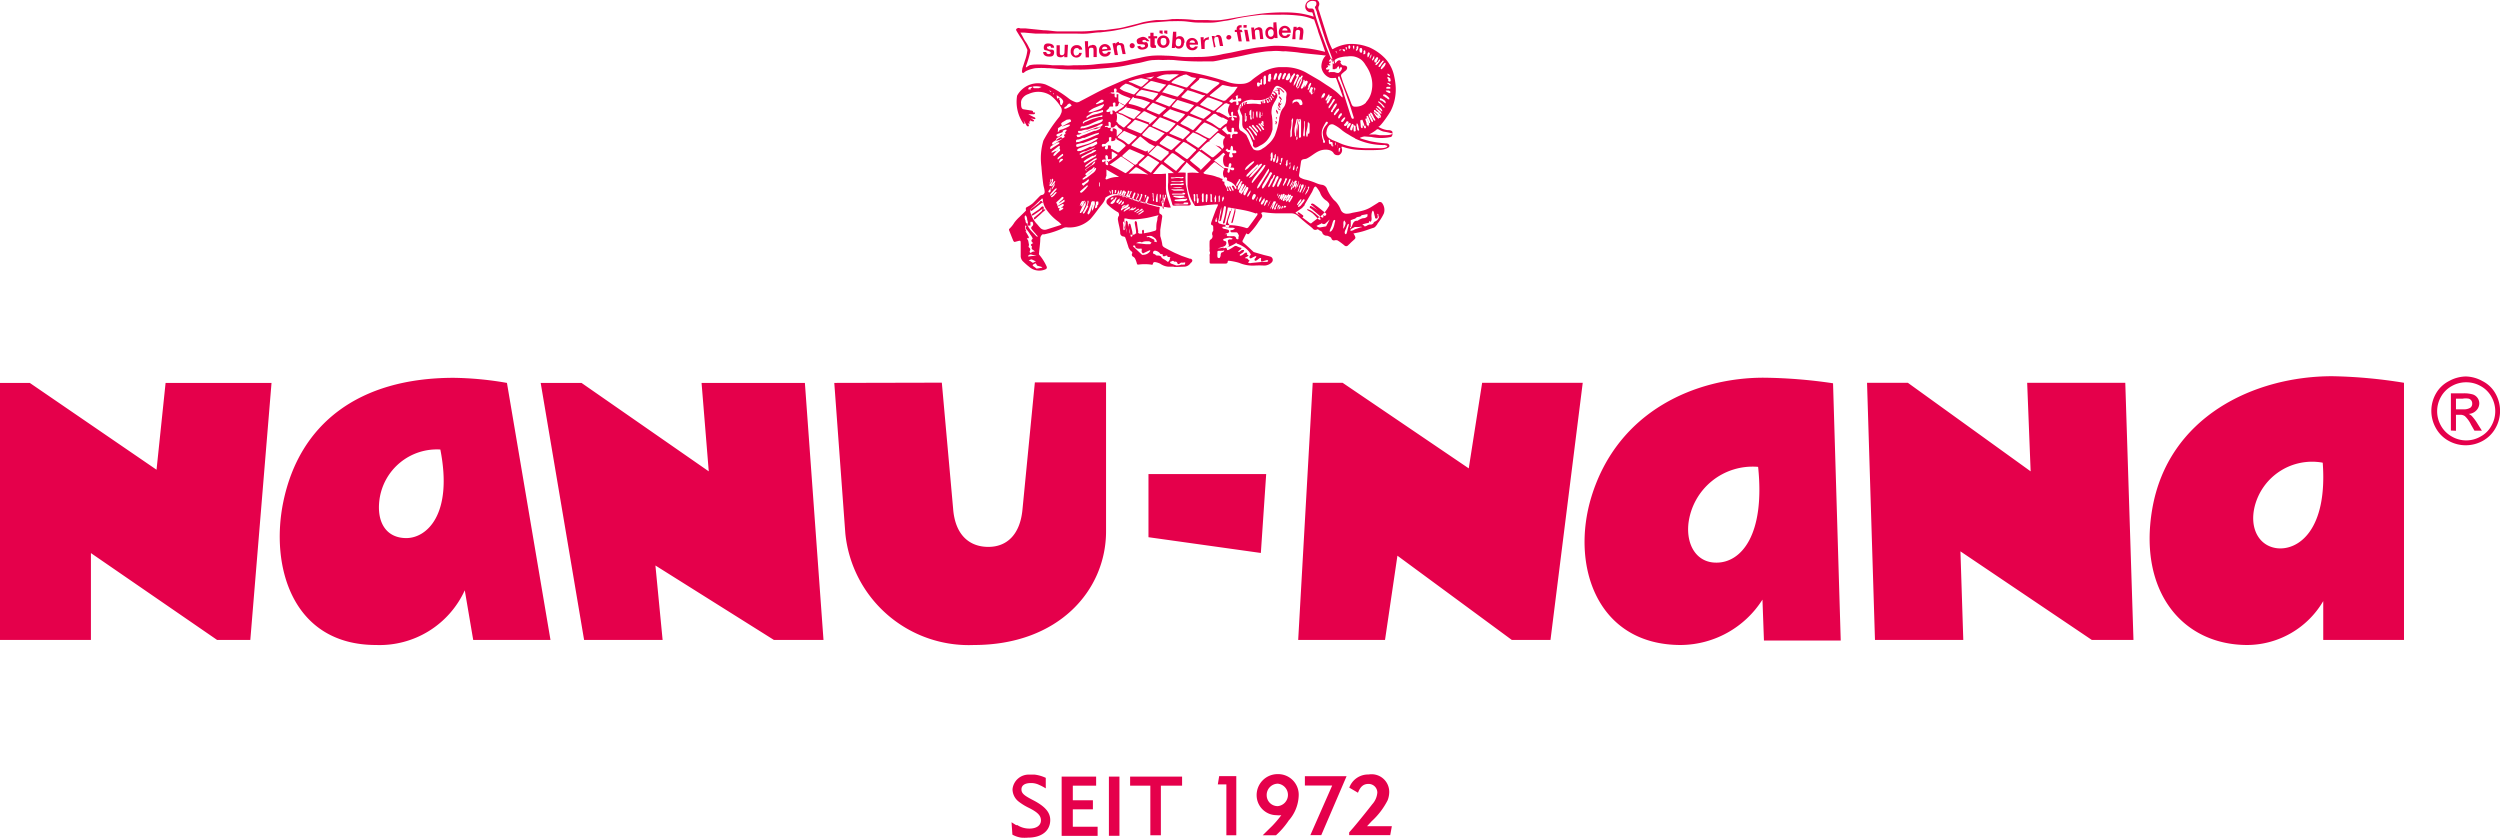
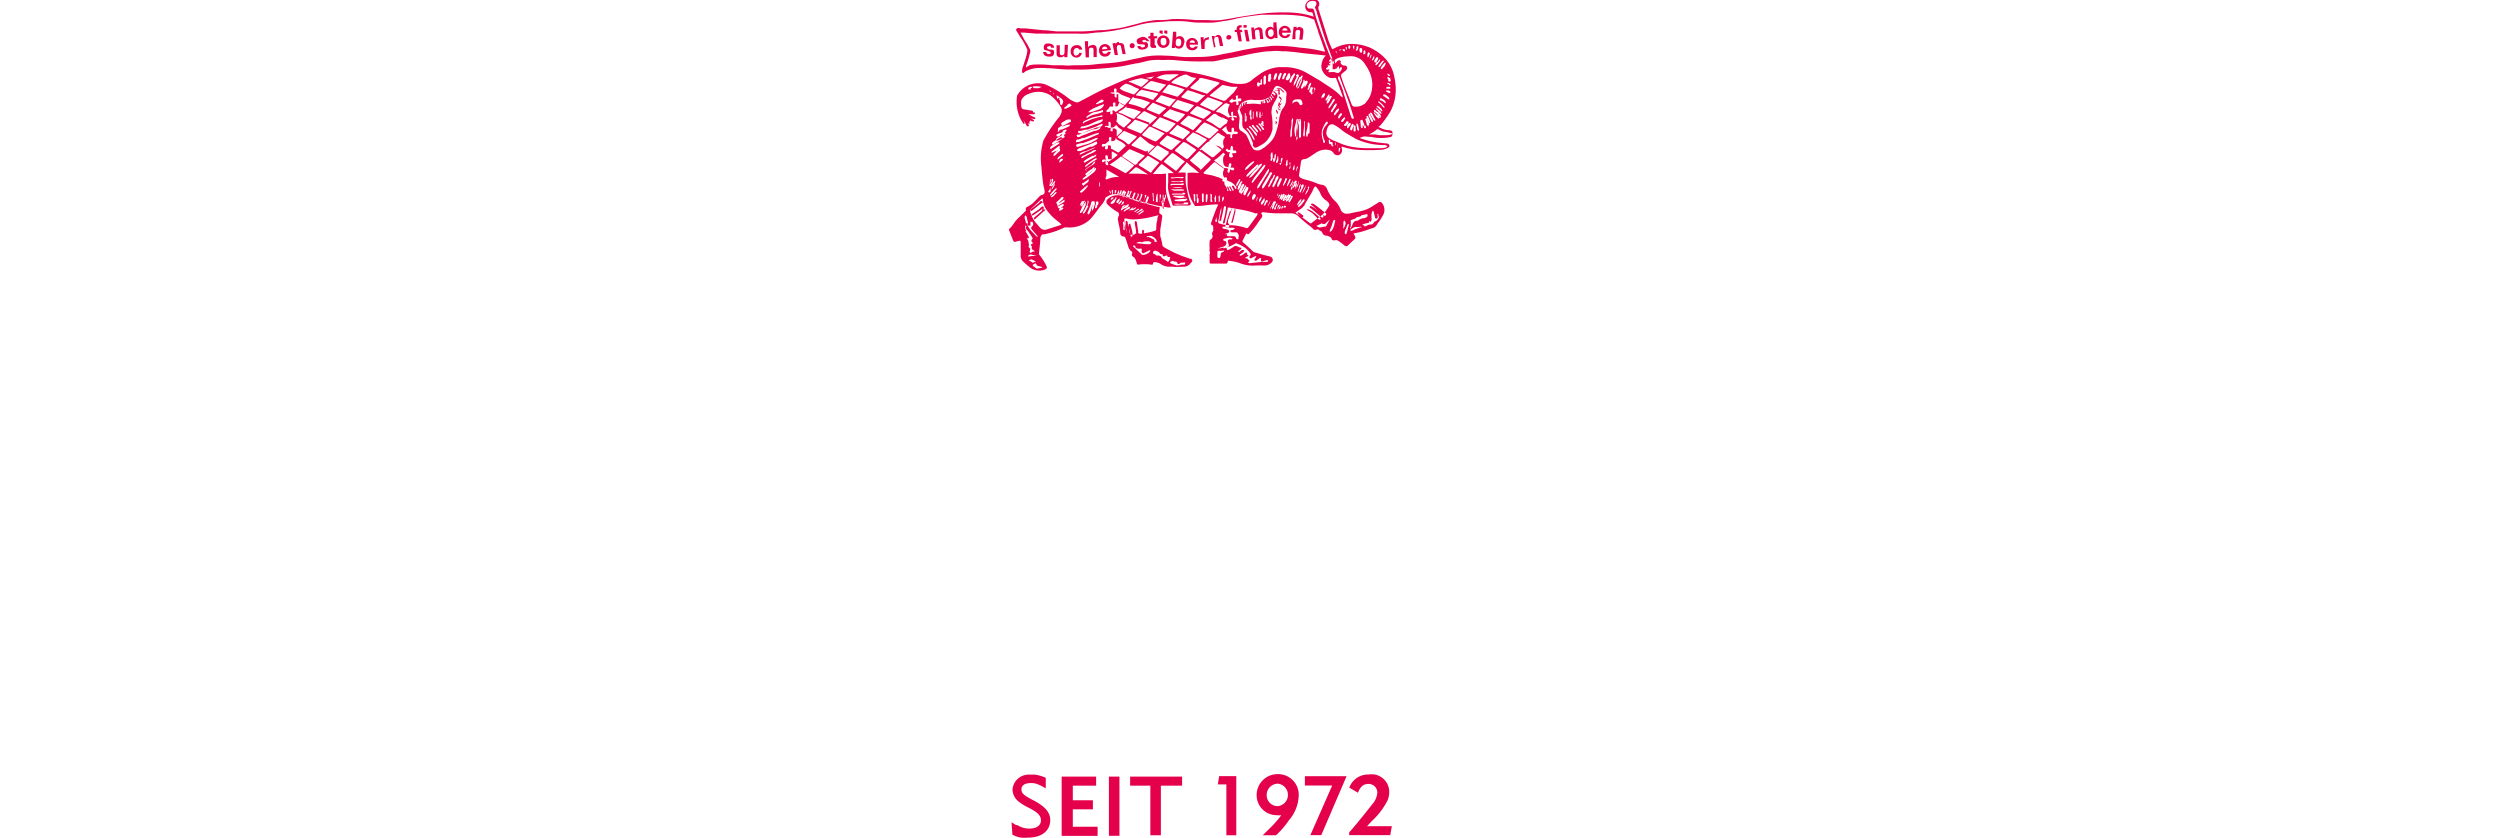
<svg xmlns="http://www.w3.org/2000/svg" width="201.55" height="67.56" viewBox="0 0 201.55 67.56">
  <defs>
    <style>.cls-1{fill:#e5004b;}</style>
  </defs>
  <g id="Ebene_2" data-name="Ebene 2">
    <g id="Ebene_1-2" data-name="Ebene 1">
      <path class="cls-1" d="M82,66.51a1.79,1.79,0,0,0,1,.29c.57,0,.92-.26.92-.66s-.28-.66-.95-1a4.61,4.61,0,0,1-.85-.52,1.27,1.27,0,0,1-.49-1A1.31,1.31,0,0,1,83,62.45l.42,0a3,3,0,0,1,.89.26v.85a3.84,3.84,0,0,0-.53-.28,1.43,1.43,0,0,0-.67-.15c-.48,0-.76.18-.76.51s.23.5.9.85c1,.51,1.42,1,1.42,1.62,0,.87-.69,1.42-1.79,1.42a3.43,3.43,0,0,1-.56,0,2.15,2.15,0,0,1-.7-.24l-.07-1,.38.24m3.66.86V62.61h2.78v.73H86.49v1.18h1.62v.73H86.49v1.4h2v.74Zm3.81-4.78h.85v4.77h-.85Zm4.19.73v4h-.85v-4H91.11v-.73H95.3v.73Zm5.28,4v-4.1h-.69l.11-.67h1.38v4.77Zm5-1.15a6.51,6.51,0,0,1-1,1.15H101.8l.17-.17.61-.6a9,9,0,0,0,.72-.85,1.72,1.72,0,0,1-.39,0,1.61,1.61,0,0,1-1.6-1.61v0a1.69,1.69,0,0,1,1.65-1.7H103a1.66,1.66,0,0,1,1.7,1.77,3.19,3.19,0,0,1-.83,2m-.85-3a.91.91,0,0,0-.9.93.88.88,0,0,0,.9.88.91.91,0,0,0,0-1.81h0m3.5,4.15h-.88l1.76-4h-2.2v-.75h3.36Zm5.56,0h-3.31v-.22l0,0,.34-.39c.55-.65,1.22-1.49,1.52-1.88a1.58,1.58,0,0,0,.41-.94.7.7,0,0,0-.71-.7h0c-.4,0-.65.2-.85.71l-.7-.41a1.61,1.61,0,0,1,1.56-1.06A1.42,1.42,0,0,1,112,63.86a1.89,1.89,0,0,1-.13.66,5.91,5.91,0,0,1-1.29,1.69l-.37.4h2Z" />
-       <path class="cls-1" d="M92.59,38.22h9.49l-.43,6.36-9.06-1.27V38.22M67.26,30.87,68.15,43a10,10,0,0,0,10.37,9c6.79,0,10.65-4.38,10.65-9.17v-12H83.43l-1,10.26c-.19,2-1.25,3-2.75,3S77,43.16,76.84,41l-.91-10.15Zm-2.37,0H56.56L57.14,38,46.88,30.87H43.59l3.5,20.72h6.33l-.58-6,9.55,6h4Zm-43,0H13.35l-.73,7-10.22-7H0L0,51.59H7.33l0-7,10.17,7h2.68ZM35.5,36.24a4.67,4.67,0,0,0-4.91,4.06c-.23,1.79.53,3.08,2.17,3.08s3.77-1.9,2.74-7.14m8.88,15.35H38.15l-.68-4A7.55,7.55,0,0,1,30.32,52c-6.76,0-8.55-6.36-7.48-11.54,1.3-6.3,6.09-10,13.75-10a26.74,26.74,0,0,1,4.28.41ZM127.6,30.86h-8.11l-1.08,6.9-10.17-6.9h-2.41l-1.17,20.73h7l1-6.79,9.22,6.79H125Zm43.74,0h-7.91l.28,7.14-9.9-7.14h-3.29l.64,20.73h7.12l-.23-7.14,10.59,7.14H172Zm22.47,20.73H187.3V48.46A7.15,7.15,0,0,1,181.19,52c-5.26,0-8.8-4.34-7.68-10.94,1.27-7.45,8.2-10.73,14.52-10.73a39.94,39.94,0,0,1,5.78.53ZM187.25,37.3a4.77,4.77,0,0,0-5.47,3.5c-.45,1.78.33,3.23,1.81,3.4,1.7.18,4.06-1.46,3.67-6.88m-45.51.32a5.21,5.21,0,0,0-5.63,4.58c-.18,1.74.67,3.15,2.26,3.14,2,0,3.93-2.23,3.36-7.72m6.66,14h-6.19l-.12-3.3A7.87,7.87,0,0,1,135.51,52c-6.74,0-8.91-6.38-7.21-11.95,2.15-7,8.52-9.6,13.87-9.6a40.54,40.54,0,0,1,5.61.45Z" />
      <path class="cls-1" d="M96,21.19a.65.65,0,0,1-.5.31c-.28,0-.88.05-.88,0h-.43a1.29,1.29,0,0,1-.65-.24,1.51,1.51,0,0,0-.41-.13c-.1,0-.14,0-.18.13s-.08.08-.16.07a3.93,3.93,0,0,0-1,0c-.09,0-.12,0-.14-.11a2.09,2.09,0,0,0-.13-.35.37.37,0,0,0-.16-.17.19.19,0,0,1-.1-.24h0a.13.13,0,0,0,0-.16h0a.77.77,0,0,1-.31-.46c-.08-.24-.15-.48-.24-.71,0,0-.07-.06-.11-.06a.29.29,0,0,1-.29-.28c0-.33-.12-.65-.17-1a.48.48,0,0,1,.08-.42c0-.05,0-.24-.13-.28a3.78,3.78,0,0,1-.81-.62.29.29,0,0,1,0-.4l0,0a1.12,1.12,0,0,1,1-.31,4.43,4.43,0,0,1,1,.33,6.61,6.61,0,0,0,.79.25l1.23.33h0c.22,0,.22,0,.17.25a1,1,0,0,0,0,.24.1.1,0,0,0,.06.08c.15.08.19.14.16.29l-.15,1v.17c0,.05,0,.08,0,.1s0,.15,0,.23a4.74,4.74,0,0,1,.16.65c0,.19.15.26.28.33s.5.27.76.39l.53.23.66.23.08,0c.13.08.15.15.06.28m-5.38-2.87c0-.11,0-.22-.07-.33s0-.14-.06-.07,0,.19,0,.26,0,.16,0,.24,0,.22.08.18,0-.2,0-.28m.88.57c.08,0,.09,0,.07-.1,0-.26-.08-.52-.11-.78,0,0,0-.12.06-.13s.11.05.12.12.05.4.09.6,0,.11,0,.17.07.12.15.12H92c.07,0,.1,0,.08-.09a.48.48,0,0,1,0-.17s.06-.06.08-.06a.11.11,0,0,1,.06.07.33.33,0,0,1,0,.14v.08l.48-.09.43-.12a.18.18,0,0,0,.09-.12c0-.21,0-.43.06-.65s0-.26.08-.39,0-.08-.08-.06c-.32.07-.65.17-1,.22a7,7,0,0,1-.91.09,2.35,2.35,0,0,1-.6-.08c-.13,0-.14,0-.12.1a1.85,1.85,0,0,0,0,.23l.18.8,0,.07a.11.11,0,0,0,0-.08c0-.18-.07-.36-.1-.54L90.75,18c0-.05,0-.21.06-.2s.11.11.11.15,0,.19.07.29a3.48,3.48,0,0,1,.12.56c0,.15.07.13.16.12h.17m1.3,1.26s0,0-.06,0l-.22.1-.31.15s-.09-.07-.1-.11a.32.32,0,0,1,0-.17c0-.08,0-.11-.07-.11a.82.82,0,0,1-.27,0,.32.32,0,0,1-.17-.09s0-.18-.12-.16-.07.1,0,.14l.65.61a.22.22,0,0,0,.13,0,.66.66,0,0,0,.53-.3s0,0,0-.06m.12-.62-.11-.05s-.07-.06-.11-.06-.16,0-.18,0-.29,0-.39.1h0c-.17-.12-.33,0-.48.05l0,0h0l.84.09.22,0,.09,0,.12-.15m.41,0c0-.28-.21-.4-.42-.51a.45.45,0,0,0-.23,0s-.2,0-.16.07.08,0,.11,0a.24.24,0,0,1,.14.05l.28.14a.11.11,0,0,1,.09.13,0,0,0,0,0,0,0c0,.06,0,.07,0,.08s0,0,.07,0l.07,0Zm1.1,1.18a.14.14,0,0,1-.11,0s-.11,0-.12,0c0-.18-.13-.11-.23-.07s-.18,0-.17-.16l-.08,0s-.11,0-.13-.06a.62.62,0,0,0-.39-.22.17.17,0,0,0-.17.12c0,.09,0,.12.08.15s.08,0,.12.07a.31.31,0,0,0,.1.05c.13,0,.32,0,.37.13s.25.18.38.28.14.11.17.1a1.22,1.22,0,0,0,.13-.18.2.2,0,0,0,0-.09m1.25.34c-.05-.05-.14,0-.21,0a.22.22,0,0,0-.23.06c-.06.06-.17.08-.19,0s-.08-.16-.19-.15a.09.09,0,0,1-.08,0c-.11-.14-.19,0-.27,0s-.06.12,0,.15l.44.16.09,0a.93.93,0,0,0,.33-.07.65.65,0,0,0,.2,0,.18.18,0,0,0,.07,0m-4.38-3.18c0-.06,0-.13-.1-.11s0,.34,0,.42,0,.26.07.39,0,.21.1.23.1-.17.09-.22c0-.24-.1-.47-.14-.71m8.07-1.13c-.07,0-.1,0-.11.09s-.13.39-.18.59l-.15.52s0,.07.08.11A.12.12,0,0,0,99,18a.27.27,0,0,0,0-.12c0-.13.06-.26.1-.39s.13-.39.19-.59a.12.12,0,0,0,0-.12M100,8.55l0,0s0,0,0,0a0,0,0,0,1,0,.05v.1c0,.12.06,0,.07-.06s0,0,0-.07a.94.94,0,0,1,0-.16.21.21,0,0,1,0-.06s0,0,.06,0,0,0,0,0a.37.37,0,0,0,0,.12v.12s.08-.07.08-.09a.21.21,0,0,0,0-.08.75.75,0,0,1,.05-.16s0,0,.06,0,0,0,0,.05l0,.08a.16.16,0,0,0,0,.07s.06,0,.07-.08,0-.16.1-.15,0,.11,0,.14.21,0,.27,0a3.62,3.62,0,0,1,.57,0s.35.07.34,0-.06-.2,0-.21.09.15.12.2h0s0-.16,0-.18,0,0,0-.06a.05.05,0,0,1,.07,0,.1.1,0,0,1,0,.06,0,0,0,0,0,0,0s0,.1,0,.13.14,0,.14,0a.42.42,0,0,0,0-.15s-.07-.1,0-.13.09,0,.11.06,0,.18.1.21.08-.14,0-.19-.08-.08-.07-.12.09,0,.12,0a.29.29,0,0,1,.07.12c0,.05,0,.16.09.09v0h0a.27.27,0,0,0-.06-.17s-.16-.12-.07-.17.13.05.15.1,0,.13.08.12,0-.14,0-.16-.19-.19-.08-.2a.19.19,0,0,1,.14.09s0,.11.08.1,0-.05,0-.07a.41.41,0,0,0-.1-.13s-.08-.08,0-.13,0,0,.08,0l.09.09s0,.06.07,0,0-.16-.12-.22,0-.07,0-.08.1,0,.13.06.13.09.15.16a.36.36,0,0,1,0,.25,2.44,2.44,0,0,1-.14.28,3.23,3.23,0,0,0-.25.49,1.69,1.69,0,0,0-.06.55,4.6,4.6,0,0,1,.08.91c0,.12,0,.24,0,.36a3.45,3.45,0,0,1-.14.42,2.26,2.26,0,0,1-.35.52,1.64,1.64,0,0,1-.5.36c-.11.06-.33.22-.46.16a.4.4,0,0,1-.13-.16,1.62,1.62,0,0,0,0-.22,3.09,3.09,0,0,1-.14-.32,2.12,2.12,0,0,0-.25-.47,1.63,1.63,0,0,0-.17-.2,1.36,1.36,0,0,1-.24-.24.81.81,0,0,1-.06-.31V9.7c0-.11,0-.22,0-.32s-.29-.53-.19-.78l0-.06m1.18,2.76s0,0,0-.06a.55.55,0,0,0-.06-.18,2.27,2.27,0,0,0-.19-.34,1.31,1.31,0,0,0-.17-.24s-.19-.24-.21-.15.09.15.12.19l.12.2a3.35,3.35,0,0,1,.21.36l.06.11a.36.36,0,0,0,.07.1h0m.68-1.53a.1.1,0,0,0-.05,0h0s0,0,0,0v.08a.39.39,0,0,0,.06.11s0,.07.08.06a0,0,0,0,0,0,0,.1.1,0,0,0,0-.07l0-.06a.2.2,0,0,0,0-.08m-.16-.52s0,.06,0,.07.07,0,.07-.05a.53.53,0,0,0,0-.25c0-.07,0-.09,0-.07a.12.12,0,0,0,0,.08.41.41,0,0,0,0,.22m-.13.6a.24.24,0,0,0,.09.21s.18.14.17.06a.62.62,0,0,0-.14-.23l0,0s-.08-.07-.1,0m-.13-.78v.18a.5.5,0,0,0,0,.12c0,.08.09.11.1,0a.2.2,0,0,0,0-.11,1.48,1.48,0,0,0,0-.21.16.16,0,0,0-.08-.14s0,.11,0,.19m-.1.81a.1.1,0,0,0,0,0c0,.05.1.12.12.15a1.37,1.37,0,0,1,.15.21c0,.06.1.16.18.13s-.19-.34-.22-.38a1.5,1.5,0,0,0-.11-.13l-.07,0m-.12-.49s0,.09,0,.08,0-.13,0-.17a2.8,2.8,0,0,0,0-.29c0-.09,0-.13-.06-.11h0c-.08,0-.06.31,0,.49m0,.72.17.21s.12.2.17.2,0-.17-.05-.2l-.16-.21a.29.29,0,0,0-.12-.1h-.05s0,.07,0,.1M101,9a2.29,2.29,0,0,1,0,.37.61.61,0,0,0,0,.19s0,0,.06,0a.55.55,0,0,0,0-.17,1.88,1.88,0,0,0,0-.34V9s0,0,0,0h0A.11.11,0,0,0,101,9m-.08,1.13c0,.06.14.2.18.24a2.75,2.75,0,0,0,.22.26s.1.1.1,0a.11.11,0,0,0,0-.08,1.13,1.13,0,0,0-.1-.13c-.06-.08-.13-.14-.19-.22s-.1-.17-.16-.12l0,0m-.18-.81,0,.19c0,.05,0,.22.09.18s0-.18,0-.23,0-.3,0-.45,0-.13-.09-.06a.31.31,0,0,0-.06.13v.24m0,1,.23.24,0,0,.08.12.08.12.06.09.08.09a0,0,0,0,0,.08,0,.29.29,0,0,0,0-.09.53.53,0,0,0-.13-.2c-.11-.1-.18-.21-.29-.33a.63.63,0,0,0-.11-.12s-.08-.05-.11,0,0,.08,0,.1m-.22-.94v.28a.31.31,0,0,0,0,.13h0a.11.11,0,0,0,.05-.09V9.42l0-.15a.76.76,0,0,0,0-.15s0-.07,0-.09,0,0,0,0v.31m-.17-.22a.17.17,0,0,0,0,.07,2,2,0,0,0,0,.35.71.71,0,0,0,0,.2s0,.11.07.07,0-.18,0-.23V9.48c0-.08,0-.16,0-.23s0-.12,0-.13h0M84.06,16.38a.09.09,0,0,0,0-.08.2.2,0,0,0-.09-.09l-.09,0a2.09,2.09,0,0,1-.14.17l-.41.32a1.3,1.3,0,0,0-.2.15.11.11,0,0,0,0,.15h0c.08,0,.1-.05.14-.08l.75-.59m28.23-5.6a.29.29,0,0,1-.1.31,3.75,3.75,0,0,1-1.6,0L110,11a1.11,1.11,0,0,0-.31.09c-.09,0,0,.07,0,.07.23.08.48.14.71.21a10.05,10.05,0,0,0,1.34.19c.23,0,.32.17.25.28s-.43.23-.7.24a15.27,15.27,0,0,1-1.79,0,4.55,4.55,0,0,1-1.26-.25l-.08,0a.28.28,0,0,0,0,.09.44.44,0,0,1-.23.59l-.12,0a.34.34,0,0,1-.28-.14c-.16-.31-.61-.34-.91-.28-.49.09-.83.48-1.27.69-.15.08-.42,0-.46.25s-.1.7-.16,1.06a.22.22,0,0,0,.14.25,1.48,1.48,0,0,0,.46.16,5.66,5.66,0,0,1,.82.28,1.69,1.69,0,0,0,.44.12.5.5,0,0,1,.4.35,3.24,3.24,0,0,0,.47.78c.09.12.22.2.3.31a2,2,0,0,1,.33.57.51.51,0,0,0,.46.32,1.43,1.43,0,0,0,.46-.07c.31-.06.63-.11.93-.2a2.58,2.58,0,0,0,.59-.26l.56-.35a.23.23,0,0,1,.32,0h0a.92.92,0,0,1,.16.85,3.89,3.89,0,0,1-.48.78.39.39,0,0,0-.06.11c-.09.11-.16.24-.31.28s-.54.19-.81.27-.48.12-.73.17c-.07,0-.08,0,0,.11.14.28.13.28-.11.49s-.22.22-.34.32l-.06.06a.2.2,0,0,1-.28,0h0a4.46,4.46,0,0,0-.56-.41.43.43,0,0,0-.25,0,.21.21,0,0,1-.24-.15c0-.09-.16-.15-.26-.2s-.23,0-.33-.09a.25.25,0,0,1-.14-.16.25.25,0,0,0-.19-.18l-.15-.1a.12.12,0,0,0-.1,0,.25.25,0,0,1-.33-.07c-.18-.17-.38-.31-.57-.47s-.44-.37-.65-.57a.79.79,0,0,0-.55-.19h-1.18a9,9,0,0,1-1-.09c-.08,0-.15,0-.2.06v.06a.25.25,0,0,1,0,.35,5.15,5.15,0,0,0-.32.45,5.55,5.55,0,0,1-.61.75c-.07.08-.12.14-.23.07s-.06,0-.07,0l-.26.51a.13.13,0,0,0,0,.17c.29.24.55.49.82.74a.18.18,0,0,0,.09.06l.69.2c.23.07.44.1.65.17a.28.28,0,0,1,.13.38.39.39,0,0,1-.08.1.86.86,0,0,1-.59.23,6.61,6.61,0,0,0-.77,0,2.76,2.76,0,0,1-1.24-.22,4.74,4.74,0,0,0-.85-.17s-.06,0-.07.06,0,.18-.21.17H97.69c-.15,0-.17,0-.17-.16s0-.28,0-.45a.31.31,0,0,1,0-.13.25.25,0,0,0,0-.24.78.78,0,0,1,0-.22,6,6,0,0,1,0-.61.22.22,0,0,1,.08-.13.3.3,0,0,0,.12-.41v0c0-.1,0-.19.09-.28a.84.84,0,0,0,0-.17v-.1c0-.09,0-.17-.1-.2s-.08-.15-.06-.21c.09-.28.2-.56.31-.86s.16-.36.23-.54c0,0,0-.06,0-.06a2,2,0,0,0-.24,0l-.61.05a5.73,5.73,0,0,1-1,.08s0,0,0,0A5.31,5.31,0,0,1,96,16a4.55,4.55,0,0,1-.26-1c0-.35,0-.71,0-1.06a3.29,3.29,0,0,1,.77,0h.16l-.24-.21,0,0c-.22-.2-.41-.31-.62-.52s-.14-.11-.23,0-.22.24-.36.43l-.17.2-.09.08a4.43,4.43,0,0,1,.63,0v.2a1.84,1.84,0,0,0,0,.41q0,.35.09.69a7.32,7.32,0,0,0,.21.9l.1.24,0,0a.25.25,0,0,1,0,.12c0,.09-.19.09-.25.09l-.57,0h-.31a1,1,0,0,1-.3,0,.6.6,0,0,1-.08-.21c-.11-.35-.22-.7-.3-1.05a2.41,2.41,0,0,1,0-.6V14.1a.61.61,0,0,1,0-.14h.47a.9.9,0,0,1-.19-.15h0l-.74-.55a.11.11,0,0,0-.11,0c-.19.19-.33.37-.54.62l-.13.15.23,0,.41,0L94,14H94A.06.06,0,0,1,94,14c0,.32,0,.63,0,1a2.59,2.59,0,0,0,.07.73c.08.33.21.65.32,1v0l-.21,0a15.3,15.3,0,0,1-2.82-.7,8.05,8.05,0,0,0-1.21-.36,1.54,1.54,0,0,0-.48,0,1.76,1.76,0,0,0-.55.27v0c-.06.35-.4.65-.6.94a9.1,9.1,0,0,1-.61.78,2.43,2.43,0,0,1-1.9.67.56.56,0,0,0-.32.07,7.24,7.24,0,0,1-1.07.39l-.42.1h0s-.12,0-.15,0a.45.45,0,0,0-.18.3c0,.4-.07.8-.1,1.2a.2.2,0,0,0,0,.13,4.18,4.18,0,0,1,.6.94c.07.16,0,.23-.15.28a1.24,1.24,0,0,1-1.26-.24c-.17-.13-.33-.28-.49-.43a.62.62,0,0,1-.18-.47v-.9c0-.35,0-.32-.31-.24l-.19.05s-.07-.05-.09-.08c-.12-.28-.23-.57-.34-.85a.13.13,0,0,1,0-.12,2.34,2.34,0,0,0,.42-.52,3.31,3.31,0,0,1,.4-.44c.17-.17.35-.33.52-.51a.09.09,0,0,0,0-.1c0-.11,0-.15.1-.2a2.66,2.66,0,0,0,.45-.29c.21-.2.41-.42.61-.62a.31.31,0,0,1,.13-.06.25.25,0,0,0,.23-.25c0-.2-.08-.4-.11-.59q-.1-.72-.15-1.44a5,5,0,0,1,.16-2.11A11.58,11.58,0,0,1,85.42,9.4a2.11,2.11,0,0,0,.16-.34.56.56,0,0,0-.1-.5,3.29,3.29,0,0,0-.79-.87,1.83,1.83,0,0,0-1.77-.11.92.92,0,0,0-.55.44.62.62,0,0,0-.05.33c0,.17,0,.42.19.46l.69.11a.16.16,0,0,1,.08.06.2.2,0,0,1,0,.08l-.29,0h0s0,0,0,0l.34,0s.12,0,.12.05a.14.14,0,0,1-.08.1H82.9s0,0,0,0l.47.24s.08,0,.1.09-.08.06-.12.05a1.28,1.28,0,0,1-.28-.07h0l0,0c.1.06.2.11.28.17a.11.11,0,0,1,0,.09l-.06,0h-.1s-.24-.17-.11,0c0,0-.06,0-.09,0L83,10l-.16-.08a.38.38,0,0,1,.09.13.12.12,0,0,1,0,.13c-.05,0-.1,0-.12,0s-.17-.29-.25-.41l-.08-.14,0,0v0a2.44,2.44,0,0,1,.1.24.13.13,0,0,1,0,.12s-.09,0-.1-.06A3.07,3.07,0,0,1,82,7.71a1.92,1.92,0,0,1,2.29-.9A8.86,8.86,0,0,1,86.24,8a2.08,2.08,0,0,0,.52.25.49.49,0,0,0,.33-.09c.75-.38,1.48-.8,2.26-1.15l1.07-.47a10.67,10.67,0,0,1,3.93-.85,6.57,6.57,0,0,1,1.6.13,21.51,21.51,0,0,1,3.06.8,3,3,0,0,0,1.26.13,1.2,1.2,0,0,0,.68-.32c.23-.19.47-.35.71-.52a3.11,3.11,0,0,1,1.48-.5l.51,0a3.64,3.64,0,0,1,1.27.26,3.58,3.58,0,0,1,.48.24l1,.58.54.36a8.87,8.87,0,0,1,.74.51,4.47,4.47,0,0,1,.45.42l.11.08,0-.12c-.15-.41-.29-.82-.44-1.22a2.44,2.44,0,0,0-.1-.24s0,0-.08,0a1.29,1.29,0,0,1-.39,0,1.08,1.08,0,0,1-.7-.88,1.31,1.31,0,0,1,.05-.39,1.1,1.1,0,0,1,.31-.53c-.43-.06-1.75-.17-2.11-.23s-.77-.08-1.15-.12a1.62,1.62,0,0,1-.31,0,4.32,4.32,0,0,0-.88,0c-.39,0-.74.07-1.13.13s-.81.16-1.18.24l-.58.12-.76.14c-.33.06-.67.15-1,.19l-.65,0a18.94,18.94,0,0,1-2.5-.11,8.83,8.83,0,0,0-.89,0,5.3,5.3,0,0,0-.69,0c-.46,0-.9.19-1.37.26s-.9.19-1.36.26-1,.12-1.51.16-.85.06-1.29.08-.94,0-1.41,0-1-.07-1.52-.1h-.15a6,6,0,0,0-1,0,2.7,2.7,0,0,0-.73.23,1,1,0,0,0-.16.12.11.11,0,0,1-.15,0v0a.36.36,0,0,1,0-.23c0-.14.08-.28.12-.43l.1-.31a3.51,3.51,0,0,0,.2-.85,5.09,5.09,0,0,0-.59-1.07L82,2.57c-.07-.12-.14-.2,0-.28s.2,0,.29,0l.39,0,1.47.15c.39,0,.69.07,1.07.09.64,0,1.28,0,1.93,0s1-.07,1.56-.1c.11,0,.21,0,.32,0l1-.13a5.57,5.57,0,0,0,.71-.14l.91-.23c.21-.05.43-.13.64-.17s.61-.11.91-.14c.49,0,.8,0,1.29-.08a13.36,13.36,0,0,1,1.9.08c.34,0,.69,0,1,0a6.11,6.11,0,0,0,1,0c.62-.08,1.13-.19,1.7-.28s1.09-.17,1.44-.22A15.53,15.53,0,0,1,103.69,1a8.47,8.47,0,0,1,1.13.08,7.21,7.21,0,0,1,.92.21l.17.05-.08-.25c0-.08-.06-.1-.14-.1a.45.45,0,0,1-.46-.43.57.57,0,0,1,.54-.59h0a1,1,0,0,1,.34,0,.37.37,0,0,1,.23.48v0a.41.41,0,0,0,0,.41c.13.41.63,2,.77,2.43a6.31,6.31,0,0,0,.29.66.06.06,0,0,0,.07,0,3.13,3.13,0,0,1,1.23-.4,3.81,3.81,0,0,1,1.5.2,2,2,0,0,1,.37.15,4,4,0,0,1,1.1.81,3,3,0,0,1,.74,1.49,5,5,0,0,1,.1.66,3.83,3.83,0,0,1-.4,2.1c-.06.12-.84,1.32-1,1.25a1.85,1.85,0,0,0,.75.28c.12,0,.37,0,.41.18M96.36,16.23a.53.53,0,0,0,0-.16c0-.06,0-.18,0-.28s0-.13-.06-.14a.06.06,0,0,0-.06,0,.22.22,0,0,0,0,.16,2.33,2.33,0,0,1,0,.28l.06.25a.41.41,0,0,0,0,.09s0,0,0,0h0a.41.41,0,0,0,0-.22m.25-.22a.89.89,0,0,0,0-.23.14.14,0,0,0,0-.07s0-.05-.06-.05,0,.24,0,.31a1.13,1.13,0,0,0,0,.26c0,.08,0,.17.06.17s.08-.09.08-.15a1,1,0,0,0,0-.24m1.5,1.39s0,0,0,0,0,.13-.06.16a1.57,1.57,0,0,0-.09.23c0,.05,0,.17.1.11s0-.14,0-.2a1.27,1.27,0,0,0,0-.26m11.69.88c0-.05-.17,0-.23,0l-.31,0-.21.11s-.19.11-.15.17.14,0,.18,0,.14-.08.2-.1l.3-.1.15-.05c.06,0,.07,0,.08,0m.38-.33-.26.07a.13.13,0,0,0-.06.07s.11,0,.15.08.1,0,.17,0a.59.59,0,0,1,.31-.12.27.27,0,0,0,.26-.11c0-.05.09-.13.14-.14s.21-.13.26-.25.1-.14,0-.16,0,0,0-.05,0-.15-.06-.15,0,.11,0,.17,0,0,0,.06,0,.15-.11.15-.1-.07-.11-.14a2.83,2.83,0,0,1-.07-.28.43.43,0,0,0-.09-.22c-.09.05-.11.24-.12.33a1.36,1.36,0,0,0,0,.2.85.85,0,0,1,0,.23.27.27,0,0,1-.07.14s-.1-.05-.13-.05h0v.09a.11.11,0,0,1-.1.06m-1.43.33v.12h0a.84.84,0,0,0,.18-.28c.07-.19.16-.38.42-.35,0,0,0,0,.08-.05a1.38,1.38,0,0,1,.37-.16.42.42,0,0,0,.36-.16,1,1,0,0,1,0-.16h-.06l-.42.08s0,0,0,0c-.1.19-.34.08-.46.23a.38.38,0,0,1-.17.08l-.24.09a.57.57,0,0,0,0,.14c0,.13,0,.26,0,.39h0m-.4.18a1.7,1.7,0,0,0-.09.24c0,.06,0,.16.08.18s.13-.27.16-.4.14-.42.06-.43-.15.28-.2.41m-.21,0s.08-.14.1-.19a.86.86,0,0,0,.09-.3s-.1-.22-.12-.19a.34.34,0,0,0-.06.12,1.33,1.33,0,0,0,0,.28.65.65,0,0,0,0,.28m3-8.95a.33.33,0,0,0-.07-.13l0,0L111,9.27l-.14-.14a.4.4,0,0,0-.12-.1s0,0,0,0a.42.42,0,0,0,.1.2.89.89,0,0,0,.23.28s.05.07.08.06a.07.07,0,0,0,0-.08m-.64.19,0,0a.75.75,0,0,0,.07.12s.06.07.1,0,0-.07,0-.09a2.92,2.92,0,0,0-.14-.31.34.34,0,0,1-.06-.12.17.17,0,0,0-.06-.1.06.06,0,0,0-.08,0s0,.1,0,.14a1.42,1.42,0,0,0,.08.18l.05.09m0,.29a1.72,1.72,0,0,0-.16-.45c0-.06-.07-.11-.12-.08s0,.11,0,.18a.56.56,0,0,0,.09.17.91.91,0,0,0,.07.14s0,.09.07.1,0,0,0,0v0m.3-.3s.11.14.15.07-.07-.18-.1-.24a2.31,2.31,0,0,0-.18-.35s-.14-.09-.14,0a1,1,0,0,0,.12.25l0,0a1.59,1.59,0,0,0,.13.22m.55-.39a.73.73,0,0,0-.14-.16L111,9s-.21-.23-.23-.1.1.14.14.19a2.32,2.32,0,0,1,.21.22.33.33,0,0,0,.13.11c.07,0,.11,0,.08-.07m0-.34a1.84,1.84,0,0,0-.22-.17s-.12-.14-.18-.11.09.15.11.17l.1.11,0,0a.6.6,0,0,1,.08.08.4.4,0,0,0,.15.1,0,0,0,0,0,0,0c0-.08,0-.15-.1-.2m-.16-.45s-.13,0-.14,0,.08.12.13.15h0l.15.15a.65.65,0,0,0,.18.15s0,0,0,0c.06-.17-.24-.38-.36-.47m.57.16c0-.06-.07-.12-.1-.16a1.34,1.34,0,0,0-.2-.21s-.16-.16-.22-.14a.06.06,0,0,0,0,.07h0l0,0a.28.28,0,0,0,.1.09.5.5,0,0,1,.08.07,1.37,1.37,0,0,1,.19.23s.13.1.15,0v0m.06-.47s-.42-.35-.45-.19.12.12.16.15l.14.1a.45.45,0,0,0,.17.11s0,0,0,0,0-.12-.05-.15M112,7.9a1.37,1.37,0,0,0-.25-.23.35.35,0,0,0-.17-.06s-.08,0-.07.07,0,.07.09.09l.12.1c.06,0,.15.14.24.14s.07-.07,0-.11M111.85,6a.19.19,0,0,0,.17.12s.1,0,0-.1a.29.29,0,0,0-.14-.08s-.07,0,0,.07m.06.42c-.07,0,0,.09,0,.11s.12.07.16,0,0-.09,0-.12,0-.06,0-.07-.17-.19-.25-.13h0s0,.17.07.16m.07.49s.17,0,.12-.07a.36.36,0,0,0-.18-.12c-.06,0-.12,0-.13,0s.16.13.19.15m-.25.26a.13.13,0,0,0,.07.06l.07,0,.08,0h.12a.08.08,0,0,0,0-.07.15.15,0,0,0,0-.07l-.08,0a.43.43,0,0,0-.19,0h0l0,0s0,0,0,0m-.13.28a.11.11,0,0,0,.06.07l.09.06h0a.72.72,0,0,0,.2.09.06.06,0,0,0,.06-.06.14.14,0,0,0,0-.06.34.34,0,0,0-.12-.09l-.06,0-.09,0h-.08l0,0a.08.08,0,0,0,0,.07m-.32-2.06s-.14.2-.09.26.21-.14.24-.17a.6.6,0,0,0,.14-.26s0-.11-.06-.08-.19.2-.23.25m-.06-.31-.12.17a.34.34,0,0,0-.1.16c0,.05,0,.1.09.06a.4.4,0,0,0,.1-.12,1.77,1.77,0,0,1,.17-.24s.07-.08.06-.12-.1,0-.14,0l0,.06M111,5l-.08.13s-.08.1,0,.12.22-.19.25-.23.15-.19.08-.23h0c-.08,0-.15.15-.18.21m-.2-.25-.06.1a.19.19,0,0,0,0,.13.06.06,0,0,0,.06.06c.1,0,.15-.12.19-.22s.09-.13,0-.2a.06.06,0,0,0-.08,0,.4.4,0,0,0-.1.15m-.25,0a.09.09,0,0,0,0,.1c0,.06.13-.11.16-.15l0-.07s0-.15,0-.16l0,0a.61.61,0,0,0-.07.1v0a.75.75,0,0,0-.06.13m-.23-.1a.08.08,0,0,0,0,.08s.06,0,.07,0l0-.08.06-.09s0,0,0-.08,0-.07,0-.08h0l0,0a.46.46,0,0,0-.09.15.44.44,0,0,0,0,.1m-.21,0c.06,0,.11-.11.12-.15s.11-.18,0-.23-.06,0-.08,0a.67.67,0,0,0-.06.12l0,0v0c0,.05,0,.13,0,.16m-.32-.25a.08.08,0,0,0,0,.07c0,.1.11,0,.14,0a.4.4,0,0,0,0-.24c0-.11-.09,0-.12,0a.34.34,0,0,0,0,.17m-.22,0c.13,0,.15-.42,0-.4s-.11.1-.12.17v0s0,.19.08.18m-.37-.22v0c0,.05,0,.09.06.09s.13-.16.13-.22a.24.24,0,0,0,0-.12c0-.07-.09,0-.13,0a.57.57,0,0,0,0,.18m-.26.06c.07,0,.07-.09.07-.14s0-.14,0-.16-.08,0-.1,0,0,.26.07.25m-.44-.12a.15.15,0,0,0,.07.14s.08-.09.08-.15,0-.12-.07-.15-.1.12-.08.17m-.21.17s.07,0,.08,0v0a.59.59,0,0,0,0-.13s0-.1-.08-.08,0,0,0,.09a.22.22,0,0,0,.06.19m-.34-.12a.31.31,0,0,0,.13.19s.09,0,.09-.06v0l-.06-.12S108,4,108,4a.08.08,0,0,0,0,.1m-.22.13a.41.41,0,0,0,0,.09l0,0h0c.05,0,0-.08,0-.1a.41.41,0,0,0-.07-.11.1.1,0,0,0,0,0c-.06,0,0,.09,0,.12M105.94.81c0,.14.42,1.44.47,1.57.18.51.37,1,.56,1.52l.27.67.23.56s0,0,.07,0,0-.07,0-.09-.08-.19-.12-.29c-.14-.38-.28-.76-.43-1.15s-.67-2.07-.81-2.51c0-.13-.08-.26-.13-.39s-.06-.13,0-.19a.31.31,0,0,0,.06-.31c0-.1-.14-.11-.25-.13h-.06a.52.52,0,0,0-.43.23c-.06.14,0,.37.18.39h.24a.15.15,0,0,1,.11.08m.93,3.39h0c-.18-.53-.37-1.07-.56-1.6,0-.07-.19-.59-.33-1l-.07,0a3.67,3.67,0,0,0-1.17-.3,11.53,11.53,0,0,0-1.66-.07c-.42,0-.95,0-1.31,0-.66.07-1.24.15-1.88.27-.33.07-.68.17-1,.21s-.72.13-1.08.15-.8,0-1.2,0-.79-.09-1.21-.11-.71,0-1.1,0l-1.45.11a7.6,7.6,0,0,0-1.24.26c-.39.11-.79.2-1.19.28s-.55.11-.83.15l-.85.1c-.37,0-.74.08-1.11.1s-.56,0-.85,0h-.83l-1.22,0a3.12,3.12,0,0,1-.44,0l-.42,0-.34,0-.9-.08-.32,0s.15.26.16.28.11.23.22.4a3.14,3.14,0,0,1,.24.39c.11.23.19.33.18.43a8.42,8.42,0,0,1-.36,1.21s0,.08,0,.1L83,5.26a2.48,2.48,0,0,1,.54-.06,9.29,9.29,0,0,1,1.29.06l.28,0c.18,0,.38,0,.57,0a4.31,4.31,0,0,0,.88,0c.56,0,1.15,0,1.72-.07s.85-.07,1.26-.11a10.54,10.54,0,0,0,1.37-.21c.34-.08.71-.15,1-.21a6.83,6.83,0,0,1,1-.17,8.11,8.11,0,0,1,1.1,0c.41,0,.94.07,1.35.1s1,0,1.47,0a8.38,8.38,0,0,0,1.8-.24l.62-.11c.47-.1.94-.21,1.41-.29s.64-.12,1-.15c.53-.05.54-.08,1.13-.11a13.9,13.9,0,0,1,2,.15,11,11,0,0,1,2,.33m1,1.71.06,0,.07,0,.06-.05h0a.51.51,0,0,0,.17-.21h0s.09-.17,0-.19a.09.09,0,0,0-.09,0h0l-.1.17v0l0,0h0s0-.09,0-.11,0-.16-.06-.14-.12.13-.16.18-.07,0-.1,0h0V5.58s-.06,0-.09,0h0l-.06,0,0,0-.05,0,0,0,0,0,0,0,0,0,0-.06,0-.06V5.16l0,0V4.9a1.36,1.36,0,0,0,0-.17h-.13l0,0a.42.42,0,0,0-.18.23,0,0,0,0,0,0,0h0v0h.19a.11.11,0,0,1-.07.09.21.21,0,0,0-.1.06s0,.07,0,.07h.11s-.05.07,0,.09H107l.08.07a.16.16,0,0,1-.06.08l-.09.06a.08.08,0,0,0,0,.12.23.23,0,0,0,.16,0h.1l0,0h0a1,1,0,0,0-.08.14.06.06,0,0,0,0,.07.11.11,0,0,0,.13,0h0v0l0,0h.33l0,0h0Zm.47,1.44c.16.5.31,1,.47,1.49.07.23.14.45.22.67a.47.47,0,0,0,.06.09c.13,0,.15,0,.12-.13-.13-.4-.24-.8-.38-1.19s-.19-.53-.28-.79l-.32-.85L108,6.21c0-.07-.08-.08-.12,0a.12.12,0,0,0,0,.1c0,.09.06.18.1.27.12.28.25.58.35.88m.34,2.88s.07-.07.09-.11a.84.84,0,0,0,.14-.22c0-.09-.06-.12-.13-.08a.42.42,0,0,0-.16.21c0,.05-.06.22.06.2m0-.32c0-.05.12-.17,0-.23s-.16.08-.2.14a.93.93,0,0,0-.1.1.08.08,0,0,0,0,.09c.08.11.21,0,.26-.1m.31.51s.07-.05.09-.1h0c0-.1.07-.2.1-.3v.16a1.7,1.7,0,0,0,0,.22c0,.06,0,.11.1.08s.06-.07.06-.12,0-.16,0-.24a.11.11,0,0,0-.17-.1h0l0-.06A.08.08,0,0,0,109,10s-.06.11-.08.17a.68.68,0,0,0-.07.2h0c0,.06,0,.14.09.14m-.73-.89s-.15.17-.05.21.17-.1.21-.16.1-.14.08-.19-.06,0-.1,0a.86.86,0,0,0-.13.14m-.31-.25s-.06.16,0,.17.09,0,.12-.08.19-.17.15-.28,0-.05-.07-.05-.18.2-.21.24m-.1-.58a2.75,2.75,0,0,0-.19.28.21.21,0,0,0-.06.1.2.2,0,0,0,0,.11s.06,0,.08,0l.23-.28c.07-.1.13-.16.08-.24a.07.07,0,0,0-.06,0,.29.29,0,0,0-.12.11m-.19-.4-.15.28s-.2.26-.08.29.11-.12.14-.15.42-.49.25-.55h0c-.07,0-.11.08-.14.13m-.23-.25-.25.37s0,.1,0,.13.08,0,.11-.06l.16-.23.2-.3s.08-.14,0-.14a.11.11,0,0,0-.08,0,1.37,1.37,0,0,0-.13.2m-.5-.23c0,.05,0,.1,0,.13s.08,0,.11,0a2.75,2.75,0,0,1,.19-.28l-.05.09-.16.3c0,.05,0,.11,0,.13s.07,0,.1,0a.44.44,0,0,0,.08-.11c.1-.17.08-.17.19-.35s0-.09,0-.12-.08,0-.11,0l-.06.08s.06-.19,0-.21-.09.06-.11.09h0l-.18.3m-.28-.14s.07,0,.1,0l0,0a.77.77,0,0,0,.14-.25c0-.06,0-.13-.12-.1a.7.7,0,0,0-.17.28c0,.08,0,.11,0,.16m-.83-.57s-.09.16,0,.21.19-.13.22-.19.19-.25.06-.33a.08.08,0,0,0-.09,0,.83.83,0,0,0-.16.29M105.49,7c0,.06-.09.15-.07.22a.07.07,0,0,0,.09,0l0,0a.76.76,0,0,0,.09-.18c0-.06.17-.3.08-.36h0c-.11,0-.18.21-.22.29m-.4-.34-.13.28c0,.06-.12.21,0,.23s.2-.21.24-.29l0,0V6.9s0,.11,0,.15.17-.23.2-.29.11-.19,0-.24-.07,0-.1,0-.09.06-.08.08v0c0-.07,0-.22-.11-.15l0,.07s0,.1-.07.14m-.2-.21-.16.34c0,.12-.11.18-.09.29s.16,0,.19-.11a3.49,3.49,0,0,0,.2-.44c0-.06.07-.19,0-.24s0,0,0,0a.46.46,0,0,0-.13.18m-1.61,8.28.1-.21s.05-.11,0-.16-.08,0-.1,0-.08.12-.11.19l-.06.14a.76.76,0,0,0-.06.16c0,.07-.06.12,0,.17s.07,0,.09,0l.15-.29m-2.14-1,.24-.24a.27.27,0,0,0,.12-.22c0-.08-.08,0-.12,0l-.23.22a2.68,2.68,0,0,0-.3.28l-.17.19c-.07.08-.15.14-.13.23s.08,0,.12,0l.48-.45m2,1.84s0,0-.07,0a.79.79,0,0,0-.06.22s0,0,0,0,0,0,0,0a.28.28,0,0,0,.09-.19,0,0,0,0,0,0-.05m-1.65.26h0s0-.06,0,0a1.12,1.12,0,0,0-.14.4s0,0,0,0h0a.73.73,0,0,0,.14-.38h0m-2.25-2.24a.32.32,0,0,0,.24.11.11.11,0,0,0,.11-.11.1.1,0,0,0-.06-.1,1,1,0,0,0-.24,0s.16-.32,0-.36-.16.33-.16.33l-.26-.07a.46.46,0,0,1-.15-.27,1.2,1.2,0,0,1,0-.5.43.43,0,0,1,.15-.2c-.07-.07-.14-.15-.16-.13s0,0,0,0l-.31.29a3.58,3.58,0,0,1-.37.28s-.09.05,0,.1c.25.18.48.37.73.56h.17l.18.05s-.13.28,0,.32.14-.23.13-.28m-10.12-.69h0c.08,0,.19,0,.23.1s0,0,0,.05c.2-.12.54-.35.63-.42l.22-.19a3.66,3.66,0,0,0-.41-.26l-.07,0v.09l0,.07,0,.07,0,.07,0,.07,0,.06,0,.06,0,.06,0,.05,0,0,0,0a.37.37,0,0,1-.18,0,.31.31,0,0,1-.13,0v-.17c0-.12-.13-.21-.2-.1a.33.33,0,0,0,0,.14l0,.06.07.1h-.06l-.09,0c-.1,0-.22,0-.19.14s.15.05.21,0l.08,0h0c0,.06-.06.15,0,.2a.11.11,0,0,0,.11.11.11.11,0,0,0,.08,0,.14.14,0,0,0,0-.12c0-.06,0-.12,0-.18M87.81,14l.13-.11a1,1,0,0,0,.21-.21l.09-.12h0s0-.06,0-.08-.1,0-.12.06l-.15.13c-.06,0-.34.23-.43.31s0,.28.27,0m.56-2.14s-.15.06-.19.07l-.53.23-.14.06-.09,0-.2.08-.13.07c-.11.07,0,.15,0,.11l.45-.21.42-.18s.41-.17.36-.26m-.29.4-.33.16-.45.23,0,0s-.1.08-.07.14a.07.07,0,0,0,.09,0h0a6.28,6.28,0,0,1,.57-.31,1.8,1.8,0,0,0,.53-.28,0,0,0,0,0,0-.05h0c-.12,0-.22,0-.33.08m-.5,1.46a.82.82,0,0,0,.2-.12,1.82,1.82,0,0,1,.23-.15l.11-.07a.5.5,0,0,0,.21-.22v0s0-.08,0-.08-.1.07-.14.1L88,13.3a3.46,3.46,0,0,0-.46.32c-.08.07,0,.16.07.12m.72-.83s.11-.06.09-.12-.12,0-.15,0a.75.75,0,0,0-.12.07l-.26.18-.21.16-.16.12s-.06.2,0,.15l.09-.07a2.64,2.64,0,0,1,.31-.24l.22-.15a1.51,1.51,0,0,0,.17-.1m.12-.45a.11.11,0,0,0-.08,0l-.17.1-.11,0-.09.06a.3.3,0,0,0-.11.06l-.24.13-.14.1-.08.06c-.1.08,0,.17.09.12l0,0A5,5,0,0,1,88,12.8l.12-.07.21-.12,0,0s.09-.07,0-.11m.11-1.06c0-.05-.19,0-.25.06l-.34.14-.67.25c-.23.08-.28.11-.33.18s.05.15.19.1a.16.16,0,0,0,.09,0l.13-.06c.21-.08.41-.18.61-.28l.14,0a.9.9,0,0,0,.28-.13s.23-.1.16-.19m-1.68.26c0,.11.14.07.21.05l.15-.05.51-.15.18-.06a1.68,1.68,0,0,0,.33-.16l.19-.1.1-.07a.39.39,0,0,0,.08-.1s0,0,0,0-.06,0-.07,0l-.1,0c-.24.1-.48.21-.73.29l-.31.11-.08,0a2.37,2.37,0,0,0-.36.09s-.12,0-.11.11m0-.28c0,.05.08,0,.12,0l.09,0c.36-.14.74-.25,1.1-.42l.25-.11.17-.07c.05,0,.11-.07.11-.12s-.09,0-.12,0l-.19.05-.46.17-.42.17a.69.69,0,0,0-.13,0l-.18.08-.18.05-.09,0h0a.14.14,0,0,0-.08.1v.07m2.35.19h0a.63.63,0,0,0-.19,0,.11.11,0,0,0-.07.16c0,.13.22,0,.3,0h0a.33.33,0,0,0-.06.19c0,.09.2.13.23,0a.49.49,0,0,0,0-.24h.15a.11.11,0,0,1,.1.06l0,0V12l.06,0a2.12,2.12,0,0,1,.2.12l.23.12a.13.13,0,0,0,.2,0l.48-.45a.09.09,0,0,0,0-.1,2,2,0,0,0-.51-.35l-.2-.11L90,11.15l-.08,0,0,0v.05l0,0,0,.08,0,0,0,0,0,0,0,0,0,0a.48.48,0,0,1-.33.1s0-.09,0-.16a.22.22,0,0,0,0-.14c0-.06-.16,0-.18,0s0,.28,0,.28M90,9.81s0,0,0,0a.22.22,0,0,1,.1.09.39.39,0,0,0,.08.1.71.71,0,0,0,.14.1l.22.16a.11.11,0,0,0,.11,0c.19-.17.36-.34.53-.52a.11.11,0,0,0,0-.09c-.08,0-.17-.07-.25-.12l-.5-.28-.06,0L90,9.09a1.19,1.19,0,0,1,0,.7m9-.91a.93.93,0,0,1,.15-.45l-.22-.09s-.07-.05-.09,0a.25.25,0,0,0-.09,0l-.57.48C98,9,98,9,98.18,9.06l.11,0,.17.09.14.07c.15.09.3.17.44.27h0l.09-.05s.19,0,.19,0-.12.28.08.28.06-.2,0-.28.31.11.32,0-.23-.12-.3-.11.07-.34-.07-.32-.1.2-.07.32-.1,0-.16,0l0-.06A.65.65,0,0,1,99,8.88m.48,1.9a.34.34,0,0,0,.28,0c.08-.07,0-.19-.12-.17h-.15a1.21,1.21,0,0,0,0-.18.11.11,0,0,0-.07-.13.12.12,0,0,0-.13.06c0,.07,0,.17,0,.26s-.19,0-.26,0a.75.75,0,0,1-.16-.45v0a2.48,2.48,0,0,0-.36.28l0,0,.44.39,0,0a.36.36,0,0,1,.25,0h0v.15c0,.06,0,.1,0,.13a.11.11,0,0,0,.13,0c0-.07,0-.16,0-.24m-.62.28a.67.67,0,0,1,.06-.12l-.33-.18a.71.71,0,0,0-.14-.1.13.13,0,0,0-.18,0v0l-.52.49c-.14.12-.14.13,0,.21l0,0,.33.21a4.84,4.84,0,0,1,.46.33l.09.09.12-.14.06-.08s0-.06,0-.09a.8.8,0,0,1,0-.57M92.61,10h.09c.16-.15.33-.29.49-.45l.09-.1a.08.08,0,0,0,0,0L92.35,9a.14.14,0,0,0-.17,0l-.55.48,0,.05.06,0,1,.37m-.17.11-.6-.23-.41-.13a.36.36,0,0,0-.09.08l-.22.22-.32.28s0,0,0,.08l1,.41a.11.11,0,0,0,.15,0l.54-.59c.05,0,0-.08,0-.11M97.57,9l-.87-.38c-.19-.08-.2-.08-.35.06s-.24.25-.36.37,0,.08,0,.11l.71.3.29.11.06,0,.53-.43c.05-.05.06-.08,0-.12m-.29.61c-.05,0-.06.07,0,.1s.31.14.46.23l.49.34c.08,0,.12.1.2,0a1.29,1.29,0,0,1,.17-.16,2.11,2.11,0,0,1,.31-.21A.57.57,0,0,1,99,9.71l0,0-.1-.07-.12-.06-.18-.1-.11,0-.29-.15L98,9.18l-.08,0s0,0,0,0l-.07,0-.55.46M96.21,8.46,95,8.08a.13.13,0,0,0-.1,0l-.39.44c-.05.06-.05.09,0,.11l.69.24.44.14L95.77,9c.16-.15.31-.31.47-.47,0,0,0-.07,0-.07M94.66,8l-1-.32h-.06c-.13.14-.26.29-.39.41s0,.08,0,.1l.44.16.61.24.08-.05c.13-.14.24-.29.37-.42s.06-.1,0-.13M93,8.3a.06.06,0,0,0-.08,0c-.16.15-.31.31-.46.47a.06.06,0,0,0,0,.06c.3.13.61.26.93.38a.07.07,0,0,0,.09,0L94,8.75l0-.06-.06,0L93,8.3m0,1.9.75.34.3.13a.81.81,0,0,0,.18-.1c.16-.16.31-.33.47-.5s0-.11,0-.15l-1.1-.44a.13.13,0,0,0-.12,0L93,10c-.16.15-.14.14,0,.23m1.84-.4s.09,0,.11,0c.17-.16.34-.31.49-.48s.09-.15-.07-.2-.46-.14-.69-.22l-.35-.13h0c-.19.16-.38.32-.56.49,0,0,0,.06,0,.07l.24.08.88.37m.31.17c.22.15.5.23.73.38l.25.14.07-.06.62-.66s0-.06,0-.08l-1-.36a.09.09,0,0,0-.1,0l-.58.56a.07.07,0,0,0,0,.09m1.26.66c.35.14.64.36,1,.5a.17.17,0,0,0,.1,0c.21-.2.42-.4.64-.59l.06-.07,0,0a2.87,2.87,0,0,0-.43-.28,5,5,0,0,0-.66-.32.1.1,0,0,0-.09,0l-.28.25c-.14.16-.21.26-.36.41s0,.08,0,.11m2.14-2.38-.09-.05-1-.37s-.12,0-.15,0l-.56.53v.07l1,.45a.16.16,0,0,0,.13,0l.61-.52.06-.07M97,7.68l-.8-.28-.45-.13,0,0-.5.51s0,.07,0,.07a2.67,2.67,0,0,0,.26.09l.89.31a.19.19,0,0,0,.15,0c.18-.15.35-.32.52-.48s0-.09,0-.11m-1.53-.47s0,0-.07,0L94.91,7l-.66-.19-.08.05c-.14.16-.27.33-.41.5s0,.07,0,.09l1.09.33a.15.15,0,0,0,.11,0l.46-.45s0-.06,0-.08M94,6.81l-.07,0-1-.26a.28.28,0,0,0-.18,0c-.2.15-.38.32-.57.48s0,.06,0,.07l.34.09c.28.07.56.12.85.2a.13.13,0,0,0,.16-.06L94,6.85l0,0m-2,.44h-.08c-.11.1-.21.22-.32.33a.36.36,0,0,0,0,.09l.09,0a3.74,3.74,0,0,1,1,.26l.29.1L93,8c.1-.11.21-.21.3-.33s.1-.12,0-.16L92,7.23m-.57.61a.2.2,0,0,0-.11,0L91,8.28c0,.05,0,.08,0,.09a5.15,5.15,0,0,1,1.17.37h.09c.15-.14.28-.28.44-.44l0-.05s0,0,0,0c-.23-.08-.45-.17-.68-.24a6,6,0,0,0-.61-.12m-.56.69a.17.17,0,0,0-.13.07,2.09,2.09,0,0,1-.28.22c-.11.08-.26.11-.27.17s.22.1.29.12c.29.15.58.28.88.41a.14.14,0,0,0,.11,0c.06-.06.1-.13.16-.18L92,9l0,0-.06,0c-.12-.05-.25-.11-.38-.15a4.92,4.92,0,0,0-.78-.18M90.12,11s0,.07,0,.09.33.17.49.28.22.18.34.26h.09l.53-.51c.1-.1.1-.11,0-.16l-.71-.31-.24-.1h0c-.16.15-.32.28-.47.45m-.71,2.26.61.32.66.37.06,0,.19-.15c.16-.15.31-.28.46-.44l0-.05,0,0-1-.68a.09.09,0,0,0-.07,0c-.37.3-.48.36-.76.56l-.17.09M90.9,14h.4c.4,0,.8,0,1.2.06h.18l-.06,0-.06,0c-.32-.18-.6-.41-.92-.57h-.09l-.5.45-.16.13m.85-1,0,0,.5-.45.06-.06-.18-.09-1-.43h-.09l-.5.46c-.06.06-.08.09,0,.15.26.16.52.33.77.51s.22.15.41,0m.83-.81c.16-.17.33-.32.49-.48s0-.08,0-.11l-.4-.2L91.94,11l-.09.06-.54.52c-.12.12-.13.13,0,.19l.94.4a.21.21,0,0,0,.28-.05h0m.52-.75c.06,0,.15.07.18,0a2.22,2.22,0,0,0,.33-.28c.09-.09.18-.19.28-.28s0-.07,0-.08l-1.08-.51-.09,0a.2.2,0,0,0-.07.06l-.48.51c-.07.08,0,.11,0,.14l.93.45m.41.19c.28.17.58.34.88.5a.14.14,0,0,0,.14,0c.22-.19.42-.39.63-.59s0-.09,0-.12l-.65-.29-.37-.15,0,0-.58.57a.25.25,0,0,0,0,.08m1.79-.36a.07.07,0,0,0,.09,0c.16-.14.38-.36.53-.51a.18.18,0,0,0,0-.07l-.06-.05-.36-.21c-.2-.1-.28-.13-.47-.24s-.11-.06-.17,0-.23.25-.35.37l-.22.19a.11.11,0,0,0,0,.08l1,.42m.42.21.06,0,.76.48a.09.09,0,0,0,.14,0h0l.57-.55c.07-.07.06-.11,0-.14-.29-.12-.53-.31-.84-.43l-.22-.09,0,0-.45.43c-.13.12-.15.15,0,.25m1.11.7.87.63h.1a3.11,3.11,0,0,0,.28-.23l.36-.33.1-.1s-.13-.14-.21-.2L98,11.71l-.32-.2c-.21-.13-.21-.14-.39,0s-.32.3-.48.46-.08.09,0,.15m2.85.16a.1.1,0,0,0-.06-.14h0a.31.31,0,0,0-.19,0h0l0-.09c0-.07,0-.26-.1-.29s-.12.32-.12.32a.34.34,0,0,1-.17,0l-.09-.11-.13.14.19.16h.18s-.22.41.06.42.13-.2.11-.26v-.08l.07,0,.1,0a.16.16,0,0,0,.18-.08m0,2.74c.06,0,.09-.11.12-.16s.28-.4.14-.4-.06.06-.08.09a1.55,1.55,0,0,0-.2.32c0,.08,0,.13,0,.15m.16.28c.06,0,.14-.18.16-.21a1.79,1.79,0,0,0,.09-.19l0-.08s0-.08.06-.11,0-.09-.05-.09-.08.07-.1.1a1.92,1.92,0,0,0-.18.31c0,.13-.08.24,0,.27m.08.18c0,.06,0,0,.06.08s.14-.16.17-.22a2.43,2.43,0,0,1,.14-.28c0-.09.1-.17,0-.22s-.24.28-.27.35a1.15,1.15,0,0,0-.12.25v0m.16.15c0,.06,0,.06,0,.09s.1-.07.13-.13l.15-.21c0-.07.25-.34.12-.37a.07.07,0,0,0-.08,0l0,.07-.16.24c0,.07-.16.19-.16.28m.4-2c-.16.2,0,.18.2,0l.16-.17a2.4,2.4,0,0,0,.29-.28c.08-.11,0-.15-.19,0a2.61,2.61,0,0,0-.46.42m-.11,2.22a.1.1,0,0,0,0,0h.06c.07-.13.14-.25.2-.38s.1-.24,0-.28-.17.14-.2.2a1.57,1.57,0,0,0-.12.19l0,.08a.2.2,0,0,0,0,.15m.28.15c.08.1.25-.3.27-.35s0-.17,0-.16-.12.18-.17.26-.12.19-.07.25m.31-1.58.45-.48c.16-.18.56-.63.36-.59s-.28.26-.4.4a3.59,3.59,0,0,0-.61.74v0a.3.3,0,0,0,.19-.1m1.13-.95s-.11,0-.17.1c-.18.22-.47.62-.66.85a2.56,2.56,0,0,0-.22.35c-.08.15,0,.2.06.11l.58-.72c.09-.1.5-.64.41-.69M101,16.12c.06,0,.14-.12.17-.17s.15-.24,0-.29a.08.08,0,0,0-.1,0,.36.36,0,0,0-.07.1s-.15.32,0,.32m.37-.91c0,.06.12-.06.17-.13.17-.25.34-.57.51-.83s.28-.42.26-.54,0-.08-.08,0l-.08.1c-.17.29-.28.46-.46.74a3.4,3.4,0,0,0-.28.45c-.05.1-.08.2-.05.24m.4,0c.07.1.4-.5.44-.56s.18-.35.29-.53.08-.17,0-.21-.06,0-.08,0-.1.16-.14.24l-.48.79c0,.06-.1.18,0,.25m.46-.09c.08,0,.15-.14.18-.2a2.79,2.79,0,0,0,.18-.34c.06-.12.08-.14.13-.25s.07-.22,0-.2-.08.09-.1.13,0,.1-.1.18-.15.28-.22.43a.75.75,0,0,0-.07.12c0,.07,0,.12,0,.13m.38,0c.1,0,.21-.29.25-.36a3.36,3.36,0,0,1,.16-.33s.07-.15,0-.19-.07,0-.1,0a.65.65,0,0,0-.13.23c0,.09-.31.59-.21.62m.56-1.92s0,.15.06.15.07-.13.08-.16.07-.19.09-.29,0-.1,0-.11a.11.11,0,0,0-.12.07s0,.05,0,.08a.75.75,0,0,0,0,.26m.2,1.86s0-.08.07-.12a1.27,1.27,0,0,1,.07-.12.53.53,0,0,0,.06-.1c0-.08.18-.28.06-.28s0,0-.07,0-.06.09-.06.09,0,.1-.09.21l0,.06a.34.34,0,0,0-.08.17,0,0,0,0,0,0,.06h0m.26-1.67s0,.11,0,.13.1-.09.11-.13,0-.14,0-.21,0-.15,0-.19-.08,0-.1.12,0,.19-.07.29m-.74-.35s0,.15,0,.18a0,0,0,0,0,.07,0,.56.56,0,0,0,.09-.19,1,1,0,0,0,0-.24s0-.07,0-.1a0,0,0,0,0-.07,0h0a.33.33,0,0,0,0,.12,2.25,2.25,0,0,1-.08.24m-.25-.21h0a.52.52,0,0,0,0,.25c.05.14.12,0,.15-.1a1.27,1.27,0,0,0,.06-.28c0-.06,0-.17,0-.21s-.1.05-.12.16a1.34,1.34,0,0,1,0,.18m-.28-.1c0,.09-.07.27,0,.31s.11-.12.13-.19a1.13,1.13,0,0,0,0-.41c0-.06,0-.1-.08-.07a.33.33,0,0,0-.07.16c0,.07,0,.15,0,.2m1.34,2.36s.06-.08.07-.09a1.59,1.59,0,0,0,.15-.29s.1-.28,0-.22-.09.13-.12.21-.19.38-.09.39m.24-1.76a2.58,2.58,0,0,1-.08.26.07.07,0,0,0,0,.09h0s.06,0,.08-.07a1.05,1.05,0,0,0,0-.19c0-.06,0-.22,0-.25s-.07,0-.08.09,0,0,0,.06m0,1.81c.08,0,.18-.17.2-.22a1.17,1.17,0,0,0,.09-.24s0-.15,0-.09h0c0,.05-.32.52-.24.55m.38-1.74c-.06,0-.08.05-.09.08a1.66,1.66,0,0,0-.06.21s0,.14.06.11.06-.07.07-.12a1.21,1.21,0,0,0,0-.18.11.11,0,0,0,0-.11m-.12,1.83c.06,0,.1-.08.12-.12l.11-.21c0-.06.17-.25,0-.24a.07.07,0,0,0-.06,0,.19.19,0,0,0-.05.09,1.32,1.32,0,0,0-.12.2c0,.07-.12.21,0,.26m.25.1s0,0,0,0h0a1.55,1.55,0,0,0,.19-.36s.11-.31,0-.22l0,0,0,.1a.52.52,0,0,1-.06.13.81.81,0,0,0-.1.31m.11-1.61c0-.06,0-.13,0-.16s-.07.05-.08.08-.1.29,0,.3,0,0,0-.05a.74.74,0,0,0,0-.14v0m.14-4V9.67s0-.05,0-.05h0s0,0-.07,0l0,.09,0,.06a1.14,1.14,0,0,0-.06.25,2.17,2.17,0,0,0,0,.25,2.69,2.69,0,0,0-.05.32,2.35,2.35,0,0,0,0,.53s0,.14,0,.17.1-.09.1-.13a4.3,4.3,0,0,1,0-.8c0-.21.1-.43.17-.64m0-3.52-.11.22a1.48,1.48,0,0,0-.12.29c0,.06-.14.29,0,.34s.18-.24.21-.31.09-.22.17-.39.12-.19.08-.25a.09.09,0,0,0-.07,0,.12.12,0,0,0-.07.07l0,.06m-.31-.05c-.07.13-.14.26-.2.4a.6.6,0,0,0-.06.19c0,.06,0,.15,0,.16s.14-.19.18-.28.11-.25.17-.38.12-.21,0-.26-.07,0-.11,0a.75.75,0,0,0-.07.12m-.29-.07-.18.35c0,.07-.09.18,0,.24s.13-.07.16-.14.11-.23.17-.35.11-.16.07-.22a.08.08,0,0,0-.11,0h0a.64.64,0,0,0-.08.14m-.41.39c.1,0,.19-.18.23-.26A1.07,1.07,0,0,0,104,6h0c0-.06,0-.12-.1-.08s-.09.12-.12.17-.19.32-.08.37m-.32-.12c0,.13.13,0,.16,0h0c0-.1.09-.21.13-.31s0-.14-.1-.15l-.06.06a.88.88,0,0,0-.14.44m-.3.06a0,0,0,0,0,.07,0s.06-.07.06-.09h0c0-.07.21-.42.09-.46a.1.1,0,0,0-.09,0,1.26,1.26,0,0,0-.16.33c0,.06,0,.18,0,.22m-.28,0c.05,0,.07-.06.09-.1a1.17,1.17,0,0,0,.09-.24s.06-.14,0-.18-.09,0-.12,0a.85.85,0,0,0-.11.26c0,.06-.08.25,0,.23m-.4.15a.07.07,0,0,0,.11,0h0s0-.14.05-.19,0-.17,0-.25v0a.42.42,0,0,0,0-.15c-.06,0-.07-.06-.14,0a.26.26,0,0,0-.09.17.25.25,0,0,1,0,.12.68.68,0,0,0,0,.15.19.19,0,0,0,0,.16m-.28.21c.13,0,.1-.14.1-.22V6.27c0-.06,0-.17-.07-.18s-.12.11-.13.16a2.11,2.11,0,0,1,0,.36v.11s0,.13.12.11m-.43-.15c0,.09,0,.14.11.15s.08-.08.08-.14a.48.48,0,0,0,0-.17s0-.12,0-.14-.09,0-.11.08a.86.86,0,0,0,0,.23m-.28.14c0,.08,0,.16.12.14s.1-.18.08-.25-.17-.13-.21,0v.13M99.77,8.92a2.35,2.35,0,0,0,.14.45.9.9,0,0,1,0,.4c0,.24-.1.56.09.75a2.15,2.15,0,0,1,.48.36c.1.2.2.4.28.61a2,2,0,0,0,.3.55.62.62,0,0,0,.72-.06,1.68,1.68,0,0,0,.4-.3,2.07,2.07,0,0,0,.56-.68.37.37,0,0,0,.05-.11,5.93,5.93,0,0,0,.34-1.3c0-.12.05-.25.08-.37a1.13,1.13,0,0,1,.14-.36c.06-.12.16-.21.22-.33a1.28,1.28,0,0,0,.12-.61c0-.22.11-.4-.06-.59a1.33,1.33,0,0,0-.57-.39c-.38-.14-.45.64-.69.85a1.43,1.43,0,0,1-.8.28h-.43a1.25,1.25,0,0,0-.85.12.79.79,0,0,0-.45.66m0-1.11c-.06-.1-.18,0-.21,0s.07.26,0,.28a.3.3,0,0,1-.26,0,.47.47,0,0,1,0-.1l-.25.21s0,.05,0,.08l.15.08.06,0a.39.39,0,0,1,.16-.1l.18,0s0,.21,0,.26a.12.12,0,0,0,.15,0c.09-.07,0-.21,0-.29h0a.43.43,0,0,0,.16,0c.1,0,.11-.13.08-.2s-.29,0-.29,0V8c0-.06.07-.14,0-.21m-1.24-.93-.94.77c-.07.06-.08.09,0,.12l.94.34A.28.28,0,0,0,98.9,8l.57-.55L99.78,7l-.24,0-.24,0-.68-.14-.08,0m-1.87-.45L96,7c-.08.07,0,.1,0,.13l1.19.39a.16.16,0,0,0,.19,0c.15-.14.3-.28.46-.41s.26-.2.39-.3a.57.57,0,0,0,.1-.13l-.15-.07-.82-.21c-.17-.05-.35-.08-.55-.12a.51.51,0,0,0-.15.07m-1.29-.28a2.47,2.47,0,0,0-.91.54s0,.07,0,.08l.25.07.87.28a.15.15,0,0,0,.13,0c.24-.23.47-.48.7-.71l0-.06-.07,0-.27-.05L95.63,6l-.25.05m-2.26.23,0,0,.15,0,.92.24.09,0L95.05,6,95.12,6,95,6a3.48,3.48,0,0,0-.72,0,1.66,1.66,0,0,0-1.19.38m-.74-.1,0,0,.43.08.27-.2s0,0,0,0l-.66.12,0,0M91,6.6l0,0,.23.07.66.29a.17.17,0,0,0,.2,0l.49-.44s0-.07,0-.09L92,6.3l-.42.09L91,6.56s0,0,0,0m-.74.57.13.09.21.12.74.26a.16.16,0,0,0,.12,0l.35-.36a.08.08,0,0,0,0-.08A1.91,1.91,0,0,1,91.43,7a2.21,2.21,0,0,0-.55-.23c-.06,0-.13-.06-.17,0l-.1.06a1.15,1.15,0,0,0-.39.37m-.68.24c0,.07.1.11.14.11l.11,0,.07,0,0,.08a.56.56,0,0,0,0,.12.11.11,0,0,0,.1.11l.06,0,0,0a.43.43,0,0,0,0-.16v-.1a.32.32,0,0,1,.14,0,.2.2,0,0,1,0,.08l0,.1a.14.14,0,0,0,0,.09v.09a1.23,1.23,0,0,1,0,.2.81.81,0,0,0,.14.12l.1.05.28.15s0,0,.05-.06l.39-.43a.08.08,0,0,0,0-.08l-.48-.18-.14-.06a1.65,1.65,0,0,1-.36-.22H90l0-.08a.19.19,0,0,0,0-.19c0-.06-.15-.06-.18,0a.22.22,0,0,0,0,.16v.11h-.07a.16.16,0,0,1-.09,0c-.07,0-.19,0-.18.11m-.29,1.37c0,.2.34.05.34.05s-.06.15,0,.21a.11.11,0,0,0,.15,0l0,0a.28.28,0,0,0,0-.22.13.13,0,0,1,0-.06l.08,0c.08,0,.12.06.15.12L90,9l.32-.22a1.91,1.91,0,0,0,.32-.24s0-.06-.06-.06a1.86,1.86,0,0,1-.35-.22l0,0a1.19,1.19,0,0,1-.08.2l0,.05,0,0,0,0,0,0a.47.47,0,0,1-.12.07l-.11,0s0-.08,0-.12a.2.2,0,0,0,0-.15c0-.06-.12-.07-.18,0s0,.12,0,.16,0,.12,0,.12h-.17c-.07,0-.15,0-.15.12m-.14,1.51c0,.08.09.1.15.09l.08,0,.08,0a.28.28,0,0,0-.07.19.1.1,0,0,0,.12.08l.06,0s0-.07,0-.12a.2.2,0,0,0,0-.11v0l.09,0a.29.29,0,0,1,.24.14v0l0,0V11h0l0,0,.24-.23.2-.18s0-.08,0-.11l-.12-.08a1,1,0,0,1-.21-.15,1,1,0,0,0-.13-.16l-.06,0h0a.43.43,0,0,1-.11.12.26.26,0,0,1-.15.07h-.14a.83.83,0,0,0,0-.15V9.94a.14.14,0,0,0-.07-.1.08.08,0,0,0-.1,0,.14.14,0,0,0,0,.14.13.13,0,0,0,0,.08.29.29,0,0,1,0,.09l-.09,0h-.15a.12.12,0,0,0-.07.1M88.42,8.4a.62.62,0,0,0,.19-.07h0a1.25,1.25,0,0,0,.29-.1c.1-.07.1-.15,0-.18a.15.15,0,0,0-.13,0,.9.9,0,0,0-.2.14l-.21.15s0,.06,0,.05m-.66.67A1.61,1.61,0,0,0,88.1,9l.43-.15a.8.8,0,0,0,.27-.12A.63.63,0,0,0,89,8.46c0-.08,0-.06-.06-.05l-.21.08-.41.17a1.71,1.71,0,0,0-.56.35s0,.06,0,.06m-.2.43c0,.06.06,0,.09,0a1.67,1.67,0,0,1,.64-.28,3.62,3.62,0,0,0,.56-.17s.09,0,.08-.1,0-.07-.08-.07a2.44,2.44,0,0,1-.44.13.93.93,0,0,0-.46.15l-.25.16-.08.05a.11.11,0,0,0,0,.12m-.21.38.2-.08.29-.13a2.55,2.55,0,0,1,.39-.13l.34-.1.18,0c.06,0,.09-.08.06-.12s-.07,0-.1,0l-.17.05a4.59,4.59,0,0,0-.57.13,3.42,3.42,0,0,0-.4.17,1.15,1.15,0,0,0-.25.12.24.24,0,0,0-.08.09c0,.08,0,.08.1.07m-.21.39a.54.54,0,0,0,.21,0c.31-.07.62-.22.93-.32a1.9,1.9,0,0,0,.4-.14.38.38,0,0,0,.2-.23,0,0,0,0,0,0,0,.31.31,0,0,0-.25.05l-.07,0c-.24.09-.47.2-.7.31s-.35.11-.53.18l-.06,0c-.06,0-.16,0-.2.1s0,.08.09.08m-.24.38h.13l.13,0,.17-.05.18-.06c.19-.06.38-.16.57-.21l.14,0a2,2,0,0,0,.26-.09.78.78,0,0,0,.18-.11.64.64,0,0,0,.15-.13.13.13,0,0,0,0-.1c0-.07-.4.16-.44.18l-.17.07-.61.21-.13,0a2.24,2.24,0,0,0-.37.1l-.09,0-.1,0a.11.11,0,0,0-.07.09s0,0,0,0m-.06.34a.06.06,0,0,0,0,.06.41.41,0,0,0,.19,0l.19-.1c.33-.11.66-.26,1-.39l.09,0s.48-.14.41-.28-.08,0-.11,0l-.18,0-.34.13a4.71,4.71,0,0,0-.52.21l-.16.06a1.69,1.69,0,0,0-.28.12.67.67,0,0,1-.12.06l-.13,0a.12.12,0,0,0-.09.11m.77,3.42.23-.18.22-.17c.06-.05.14-.1.19-.15a.57.57,0,0,0,.17-.28s0-.07-.05-.06a1.22,1.22,0,0,0-.17.15l-.44.36c-.12.1-.23.2-.37.3s-.05.23.22,0m.07.6s0,0,0,0h0a.12.12,0,0,0-.05.05l-.08.06a1.37,1.37,0,0,0-.18.16l-.08.06-.12.11c-.06.05-.07.12,0,.13a.1.1,0,0,0,.1,0l.14-.12.24-.25c0-.06.11-.11.12-.18m-.4,0c.07,0,.13-.1.2-.15l.1-.07.09-.07a.75.75,0,0,0,.07-.12s0-.07,0-.09-.06,0-.07,0l-.13.12-.26.17-.06,0s-.08.19,0,.12M83.27,7A.14.14,0,0,0,83.19,7c-.11,0-.29,0-.29.18s0,.08,0,.07,0,0,0,0,0-.08,0-.09.07.15.09.06,0-.09,0-.07.06.08.09.07,0-.06,0-.08m2.3.9c.07,0,.08.11.08.15s0,.23.06.27.11,0,.13-.1c.31-.37-.56-.69-.79-.88a2,2,0,0,0-1.5-.52c-.13,0-.08.12,0,.15h.39L84,7l.08,0a1.19,1.19,0,0,0,.32.1.82.82,0,0,1,.2.12c0,.05,0,.11.07.17s.1,0,.14-.05h0c.1.06.06.16.1.25s.1-.2.2-.07a.54.54,0,0,1,.09.24c0,.06,0,.27.12.16s.06,0,.06,0,0,.15,0,.13,0-.13.08-.18h0m-.63,3.76a.09.09,0,0,0,.12,0l.62-.39.06-.09s0-.07-.06-.08-.06,0-.08,0l-.24.15-.36.23s-.1.09-.06.16M84.8,15h0a1.73,1.73,0,0,0-.1.24.17.17,0,0,0,0,.13s.07,0,.09-.07a.37.37,0,0,0,0-.11c.09-.16.17-.32.25-.48s0-.08,0-.12-.22.25-.31.38c0-.09.09-.18.13-.28a1,1,0,0,0,.05-.16s0-.12-.05-.12,0,0-.07.07-.12.28-.17.41,0,.07,0,.09h0m.51-2.78a1.37,1.37,0,0,1,.2-.13l0,0-.11.09a1.71,1.71,0,0,0-.2.18s-.09.09-.09.16a.07.07,0,0,0,0,.06l.09,0,.09-.07a3.19,3.19,0,0,1,.33-.31.14.14,0,0,0,0-.17.07.07,0,0,1,0-.1s0-.09,0-.13-.07,0-.09,0l-.5.39s-.09.06-.08.11.09,0,.12,0a.59.59,0,0,0,.17-.1l0,0m.35-.7s-.11,0-.14,0a2.56,2.56,0,0,0-.39.22c-.09.06-.22.11-.21.24s.06.08.15,0l.56-.35a.1.1,0,0,0,0-.14m-.74,4.05.09-.12a3.07,3.07,0,0,0,.28-.42.17.17,0,0,0,0-.12s0-.08,0-.05a.69.69,0,0,0-.16.18l-.1.13-.1.14-.13.17c0,.07.06.16.11.08m.09.26a.48.48,0,0,0,.11-.09l.07-.07.22-.25s.09-.09.07-.14a.07.07,0,0,0-.08,0s-.09.07-.12.1l-.2.22a1.58,1.58,0,0,0-.12.15c0,.05,0,.15,0,.12m0,.26s.06-.06.09-.09a.52.52,0,0,1,.11-.1,1.07,1.07,0,0,0,.16-.14c0-.05.18-.16.15-.22a.09.09,0,0,0-.1,0,1.12,1.12,0,0,0-.18.2s-.12.08-.18.13A.44.44,0,0,0,85,16h0c0,.06,0,.12.09.1m.34-3s.08-.06.1-.08.21-.13.16-.21l-.07,0a.14.14,0,0,0-.09,0,.59.59,0,0,0-.13.18s0,.13,0,.13Zm.28-.59c0-.06,0-.14-.08-.09a3.65,3.65,0,0,0-.36.31.12.12,0,0,0,0,.1s0,.07.06,0l.38-.3s0,0,0-.05M84.63,14.8s.06,0,.08,0l.06-.12s.07-.1,0-.15,0-.08-.08-.06,0,.05,0,.08l-.06.15v.05a.08.08,0,0,0,0,0M82.82,18a.15.15,0,0,0,0,.09,1.62,1.62,0,0,0,.38.59l.26.27s.07.09.11.11.13,0,.11,0l-.12-.12s-.08-.11-.13-.16a3.17,3.17,0,0,1-.28-.34c-.06-.1.06-.19.12-.26a.27.27,0,0,0-.07-.32s0,0,0,0-.11.08-.13,0l0,0s0,0,0,.05,0,.1,0,.15a.28.28,0,0,1,0,.13l-.12,0-.07,0m-.2-.42c0,.09,0,.21.13.26s0-.31,0-.33a.54.54,0,0,0-.12-.34.24.24,0,0,0-.08.09c0,.09,0,.23.06.32m0,.88a3.26,3.26,0,0,1,.24.4.11.11,0,0,1,0,.16l-.06,0c-.1,0-.06.05,0,.11s.07.25.1.37-.07.18,0,.25a.25.25,0,0,1,.11.17c0,.1-.11.18,0,.28l.12-.05a.3.3,0,0,1,.11-.06s.11,0,.14,0a.65.65,0,0,0-.18-.15.16.16,0,0,1-.08-.14c0-.05.06-.1,0-.15s-.08-.12,0-.17.14-.09.16-.06-.22-.12-.17-.24.08-.07.09-.12-.12-.26-.18-.33a3,3,0,0,0-.28-.39c-.06-.07-.12-.13-.07-.22s0-.13-.07-.11l0,.06c0,.15,0,.25.11.38m.44,2,.38,0h0l0,0-.4-.11a.24.24,0,0,0-.31.14l.15,0H83m.33.49a1.06,1.06,0,0,0,.2-.12l-.1,0a1.2,1.2,0,0,0-.28-.13.74.74,0,0,0-.21.09l.14.06.15.11a.2.2,0,0,0,.11,0m.26.23s-.08-.17-.1-.17-.23.08-.24.15.06.09.09.11.15.11.22.17l.46-.08c0-.09-.36-.12-.43-.18m2-3.24a1.37,1.37,0,0,0-.26-.28,4,4,0,0,1-.94-.93,1.67,1.67,0,0,1-.33-.84.19.19,0,0,0,0-.08L84,16a.63.63,0,0,1-.11.12c-.22.2-.42.41-.65.6a.38.38,0,0,0-.13.51,2.22,2.22,0,0,0,.45.79c.1.1.18.22.28.32a.49.49,0,0,0,.51.17l1.23-.39a.08.08,0,0,0,0-.08m.1-1.6-.19.1-.19.1c-.06,0,0,.13.07.15s.07,0,.09,0-.07.08-.08.1,0,.11.07.1a.53.53,0,0,0,.15-.08s.12-.06.12-.11,0-.06-.08-.06l-.11,0,.1-.06a.43.43,0,0,0,.12-.11,0,0,0,0,0,0,0,.08.08,0,0,0,0-.09h0m.14-.38s-.14,0-.18.06l-.2.14a.91.91,0,0,1-.17.09s.13-.14.14-.15l.22-.19s.08-.13,0-.17-.21.13-.25.17l-.29.26s0,0,0,.05a.22.22,0,0,0,.07.09s0,0,0,.05,0,.07,0,.08.06,0,.09,0l.1-.07.38-.24a.11.11,0,0,0,0-.15m.52-6.43a.08.08,0,0,0-.09-.07l0,0L86,9.65l-.37.22s-.12.1-.07.17l.09.05-.24.17c-.09.05-.13.08-.12.16s0,.07,0,.11-.06.06,0,.08.4-.1.41,0-.67.16-.51.34.32-.1.36-.12h.08s0,.06,0,.06l-.34.2c-.06,0-.18.11-.15.2s.19,0,.24,0l.43-.22a.09.09,0,0,0,0-.11l0,0a.08.08,0,0,1,0-.12l0,0c.08,0,.12-.05.08-.1s0-.08,0-.11a.16.16,0,0,0,.07-.07s.07-.07,0-.1-.25.08-.34.11-.22.11-.23,0,.23-.13.25-.14l.38-.16.15-.08h0s.1-.06.08-.12-.16,0-.24,0l-.41.15.06-.05.62-.34c.06,0,.08-.05.06-.12m0-1.25a.13.13,0,0,0-.11-.11.14.14,0,0,0-.12.06c-.05,0-.09.11-.13.14l-.15.1s-.08.07,0,.11.23-.06.28-.08.29-.13.29-.22m.81,8a1.77,1.77,0,0,0,.12-.17s0-.05,0-.07a.1.1,0,0,0-.09,0s0,0-.06.06l-.05.09a1.07,1.07,0,0,0-.07.19s0,.07,0,.06.08-.11.1-.14m.15.12c.05-.07.08-.15.13-.22l.06-.12a.07.07,0,0,0-.06-.07h0a.13.13,0,0,0-.07,0l-.21.37c0,.05,0,.1,0,.09a.27.27,0,0,0,.12-.09m0,.5c.09-.18.17-.37.25-.55a.49.49,0,0,0,0-.11.29.29,0,0,0,0-.09s0-.09-.08-.08,0,0,0,0a1.76,1.76,0,0,0-.09.2l-.23.51-.06.14a.1.1,0,0,0,0,.09h.08a.38.38,0,0,0,.09-.13m.45-.43a.36.36,0,0,1,0-.09l.06-.17,0-.09a.08.08,0,0,0,0-.07s0,0-.07,0h0a.18.18,0,0,0,0,.07.37.37,0,0,0,0,.11,4,4,0,0,1-.35.72s-.08.09,0,.13a.15.15,0,0,0,.11-.06c.1-.17.21-.35.3-.54m.52-.28c0-.08,0-.14-.15-.1l0,0s-.07-.05-.09,0,0,.05-.06.08c0,.19-.11.38-.17.57s-.16.26-.09.37.19-.15.21-.2l.18-.59,0,0v.06l-.06.25s0,.19,0,.22.12-.15.13-.19.07-.23.11-.34m.33-.3-.11.08s0,0-.07,0-.07.05-.07.1a.36.36,0,0,1,0,.11s-.15.41,0,.32.09-.12.11-.18,0-.06,0-.07.06,0,.06,0l0,0a.4.4,0,0,0,0-.32m.7-1.74a2.1,2.1,0,0,1,1-.2l-.17-.11-.85-.49v.29l0,.07,0,.05,0,0,0,.05,0,0,0,0,0,.05,0,0,0,0-.05.09,0,.09-.06.09-.07.08-.07.08v0h-.16v.1h-.18l0,0,0,0,0,0,0,0,0,0,0,0,0,0,0,0,0,0,0,0,0,0,0,0,0,0,0,0,0,0,0,0v0h0l0,0,0,0,0,0,0,0v0l0,0,0,0,0,0,0,0h0v0h0v0l0,0,0,0,0,0,0,.05,0,0h0l0,0,0,0v0l0,0V15l0,0h0v0h0v.34h0v.11h0v-.06l0,0,0-.05,0,0h0v.27h0l0,0,0-.05,0-.05,0-.06,0-.06,0-.05,0-.06,0-.06,0-.06v-.13l0,0,0,0v0h.06V14.7l.09-.1.09-.1.1-.11h0l0,0,0,0,0,0,0,0h.06l0,0Zm.33,1.13c0-.06,0-.2-.1-.23s0,0,0,.08a.76.76,0,0,0,.09.18s0,0,0,0m.21-.2s0-.12-.11-.13h0s0,0,0,0a.76.76,0,0,0,0,.21s0,.15.07.14,0,0,0-.06a.28.28,0,0,0,0-.18m.26-.07c-.05-.05-.08,0-.09,0s0,.09,0,.14a.15.15,0,0,0,0,.13s0,0,0,0a.21.21,0,0,0,.11-.16s0-.11,0-.16m.24,0c-.06,0-.07.1-.08.14s-.1.16-.07.22a.05.05,0,0,0,0,0,.07.07,0,0,0,.06,0c.07,0,.15-.28,0-.35m.22.36a.66.66,0,0,0,.06-.2s0-.1,0-.13-.08,0-.09.07a1.21,1.21,0,0,1-.09.2s-.09.1-.05.13h.08s.06-.06.08-.08m.14.1.12-.19a.21.21,0,0,0,.05-.2h-.07c-.06,0-.09.09-.11.14a.66.66,0,0,1-.09.19s0,.06,0,.1,0,0,0,0h0l0,0m.33-.13c0-.05.06-.09.07-.13s-.09-.16-.13-.06,0,.13-.08.22-.1.17-.07.2.05,0,.08,0a.78.78,0,0,0,.13-.24m.36.14.12-.25s.07-.15,0-.14-.07.06-.08.1-.08.22-.16.26,0,0,0-.07.16-.26.06-.3-.09,0-.1.08-.06.16-.1.24-.12.2,0,.24.14-.13.14-.11,0,.09,0,.12.1,0,.12,0l0,0s0-.07.05-.1m.28.08a.85.85,0,0,1,.09-.22s.08-.18,0-.2-.12.14-.14.19a1.86,1.86,0,0,1-.1.25s-.07.14,0,.17.15-.14.16-.19m.3,0,.09-.19c0-.07,0-.16-.09-.14s0,.05,0,.07l0,0c0,.07,0,.13-.07.2a.72.72,0,0,0-.08.32s0,0,0,0,.12-.21.17-.32m.17.31a3.08,3.08,0,0,0,.16-.38s.06-.12,0-.16-.08,0-.1,0l0,.1c0,.09-.07.19-.1.29s-.13.18,0,.23.07,0,.11-.08m.37-.26s.08-.15.06-.2-.09,0-.11,0a.11.11,0,0,0,0,.09l0,.12-.09.24c0,.08-.07.25,0,.21l0,0a1.09,1.09,0,0,0,0-.17l.09-.23m.28-.15s-.09,0-.1,0a2.53,2.53,0,0,1-.12.36c0,.06-.08.19,0,.24s.1-.07.12-.11.06-.2.1-.28.06-.16,0-.21m1.05.41.06.27a2,2,0,0,0,.05.24.15.15,0,0,0,.06.09,0,0,0,0,0,0,0h0a.41.41,0,0,0,0-.22.94.94,0,0,0,0-.16L94,15.85s0-.13,0-.14a.08.08,0,0,0-.07,0,.22.22,0,0,0,0,.16m-.21.49a.06.06,0,0,0,.08,0,.06.06,0,0,0,0-.05,1.71,1.71,0,0,0,0-.32V15.9c0-.06,0-.21,0-.21h0s-.05,0-.06.05,0,.28,0,.44a.28.28,0,0,0,0,.22m-.23-.06h0s0,0,0,0,0-.28.07-.43a.45.45,0,0,0,0-.23.07.07,0,0,0-.08,0,.08.08,0,0,0,0,0c0,.11,0,.22,0,.33a.44.44,0,0,1,0,.16c0,.05,0,.2,0,.2m-.28-.1a.08.08,0,0,0,.11,0s0,0,0,0a2.72,2.72,0,0,0,0-.3.77.77,0,0,1,0-.15s0-.19,0-.19h0s0,0-.06,0a3,3,0,0,0-.08.41c0,.07,0,.19,0,.22m-.24-.35s0,.11,0,.16,0,.11,0,.14,0,0,.07,0h0A.33.33,0,0,0,93,16a1.73,1.73,0,0,0,0-.27c0-.09,0-.18-.07-.16s0,.08,0,.11a2.25,2.25,0,0,1,0,.22m.56-2.78,0,0-.89-.55h-.08l-.6.57c-.16.15-.16.15,0,.26l0,0c.26.13.45.28.74.45.1.06.12.12.19,0s.4-.49.59-.7l0-.06m.75-.76.06-.09,0,0-.18-.09c-.24-.14-.47-.29-.71-.41h-.09c-.2.19-.38.39-.57.57s0,.1,0,.14l.81.48a.11.11,0,0,0,.15,0v0c.18-.19.38-.37.57-.56m.09,2.73s.16,0,.2,0a1.4,1.4,0,0,0,.81,0s0,0,0,0l0,0a.69.69,0,0,0-.32,0H94.4s0,0,0,0m1,1.33-.31,0a1.93,1.93,0,0,0-.34,0l-.07,0s0,0,0,.05l.09,0a1.34,1.34,0,0,0,.35,0l.6,0s.06,0,.07-.07a.11.11,0,0,0,0-.07,1,1,0,0,0-.34,0m.1-.3-.25,0-.52.05s-.1,0-.09.06.16.07.24.07a2.43,2.43,0,0,0,.36,0c.12,0,.34,0,.41-.12s-.1-.07-.15-.06m-.09-.26h0c-.12,0-.25,0-.37,0a1.56,1.56,0,0,1-.31,0h-.13c-.11,0-.06.06,0,.09l.15.05.31.05a1.32,1.32,0,0,0,.39-.06h0a.14.14,0,0,0,.09,0v0h0a.12.12,0,0,0-.12-.05m-.13-.25h-.77c-.06,0-.13.05-.06.08a.47.47,0,0,0,.16,0c.16,0,.31,0,.47,0h.26s.15,0,.15-.08-.17-.07-.21-.07m0-.28h-.42a1.84,1.84,0,0,1-.41,0s-.07,0-.11,0,0,0,0,0,.18.1.25.11h.75s.08,0,.06-.07a.12.12,0,0,0-.11,0m.08-.48c0-.09-.21,0-.28,0l-.66,0s-.16,0-.12.09.11,0,.15,0h.57a1,1,0,0,0,.33,0,0,0,0,0,0,0,0m-1-.28c0,.05.15.05.19.05h.65s.16,0,.15-.06-.18-.06-.25,0a2.43,2.43,0,0,1-.47,0s-.22,0-.27,0v0m.35-.32h-.28s-.13,0-.09.06.25,0,.32,0a2,2,0,0,1,.42,0,.38.38,0,0,0,.21,0s.08,0,.06-.08a.14.14,0,0,0-.13,0h-.52M95.5,13c-.28-.19-.61-.46-.91-.64a.17.17,0,0,0-.12,0c-.21.2-.41.41-.61.62a.07.07,0,0,0,0,.09l.85.64h0l.11.07h0l.06-.07.16-.17a4.37,4.37,0,0,1,.47-.49.08.08,0,0,0,0-.07m.92-.82c0-.05,0-.07,0-.11l-.74-.49-.23-.11-.06,0-.66.63s0,.06,0,.1c.3.18.62.45.91.63a.08.08,0,0,0,.09,0c.24-.19.45-.48.69-.68m.28,1.56s.06.06.11,0l.74-.74c.06-.06.07-.1,0-.16-.28-.2-.56-.41-.87-.62l0,0,0,0c-.25.21-.47.5-.72.7,0,0-.06.05,0,.1.28.26.56.45.85.71m.14,1.92c-.06,0-.05.05-.06.1a.54.54,0,0,0,0,.18,1.48,1.48,0,0,1,0,.19.31.31,0,0,0,0,.1s0,.14.08.13a.1.1,0,0,0,.06-.05v-.18a1.94,1.94,0,0,1,0-.24c0-.07,0-.22,0-.23m.32.38a.74.74,0,0,1,0-.21v0s0-.13-.07-.12-.08.1-.08.14,0,.23,0,.34,0,.17.06.17.07-.26.07-.3m.33-.35s-.06-.05-.08,0a.37.37,0,0,0,0,.15.88.88,0,0,1,0,.16c0,.06,0,.15,0,.22s0,.14.11.09,0-.1,0-.15a1.33,1.33,0,0,1,0-.2V15.9h0c0-.06,0-.12,0-.17m.29,0s0,.12-.06.18,0,.15,0,.22,0,.2,0,.19.11-.05.11-.1a1,1,0,0,1,0-.17,1.79,1.79,0,0,1,0-.23s0-.08-.07-.09m.36-1.39a1.06,1.06,0,0,0,.25.09c-.06.09-.05.19.06.21s.07,0,.07.06,0,.08,0,.14a1.48,1.48,0,0,0,.13.21,1.22,1.22,0,0,1,.1.24.37.37,0,0,0,0,.11s.09,0,.11,0a1.76,1.76,0,0,0-.09-.2s-.06-.15,0-.17.09.11.1.13.07.29.21.25a.49.49,0,0,0-.08-.18.34.34,0,0,1-.08-.17c0-.07.05-.05.09,0a1.4,1.4,0,0,1,.09.17,1.4,1.4,0,0,0,.1.16s.07,0,.06-.09a.61.61,0,0,0-.11-.21s-.06-.08,0-.11.08,0,.11,0l0,0,.09.14s0,.12.1.1,0-.22-.07-.26a1.12,1.12,0,0,0-.33-.28,2.21,2.21,0,0,1-.35-.16s.09-.09,0-.19-.16,0-.18,0a.53.53,0,0,1-.08-.15.65.65,0,0,1,.08-.56,8,8,0,0,1-.66-.48c-.12-.09-.14-.1-.28.05l-.07.06c-.11.1-.22.23-.33.34a3.07,3.07,0,0,0-.26.25l-.1.1.1.08.4.08a2.72,2.72,0,0,1,.51.13,1.71,1.71,0,0,0,.3.09m.32,1.59a.05.05,0,0,0,0-.06c-.09,0-.11.18-.11.21l0,.08s0,.1,0,.11.08-.06.09-.1v0c0-.06.09-.14.06-.21m-.34.29a.18.18,0,0,1,0-.1s0-.06,0-.09a.59.59,0,0,0,0-.13s0-.12,0-.14-.08,0-.09.06a.63.63,0,0,0,0,.19,1.29,1.29,0,0,1,0,.19c0,.06,0,.07,0,.08s.07,0,.08-.07m.3,4a2.34,2.34,0,0,0-.26,0c-.23,0-.23,0-.22.21a1.31,1.31,0,0,0,0,.28c0,.06.1.12.16.09s.1-.18.1-.24a.31.31,0,0,1,.09-.22s.1,0,.15-.06.07-.12,0-.11m0-.15a1.24,1.24,0,0,0,.4-.16c.06,0,0-.11,0-.17a1.4,1.4,0,0,1-.06-.28c0-.08.13-.12.19-.11s.07,0,.11,0,.1-.05.08-.06c-.21-.14-.41-.06-.63,0-.06,0-.17.06-.11.14l.12.06s.1,0,.11.08a.29.29,0,0,1-.17.34l-.52.17,0,0h0a1.39,1.39,0,0,0,.46-.08m.75-1.41a1.08,1.08,0,0,0,.18-.11.28.28,0,0,0-.19-.07l-.23,0-.32-.07a.51.51,0,0,0-.24,0c-.08,0,0,.1,0,.12a.86.86,0,0,0,.23.06l.19.05a.14.14,0,0,1,.09.17.16.16,0,0,1-.09.09l-.28.1h.06a.28.28,0,0,1,.13,0s0,.06,0,.11.1.05.16.05h.33a.29.29,0,0,1,.23.08s0,.09.05.13.14.07.16,0,0-.12,0-.13.08-.13,0-.21a1.33,1.33,0,0,0-.06-.12.17.17,0,0,0-.11-.06l-.37,0a.13.13,0,0,1-.09-.05.13.13,0,0,1,0-.12m.49,1h0a2.82,2.82,0,0,1-.78.38s-.2,0,0,.11a.06.06,0,0,1,0,.05c0,.08.06.07.11.05a3.4,3.4,0,0,0,.48-.29.22.22,0,0,1,.23,0,1.36,1.36,0,0,0,.28.11c.1,0,.07.08,0,.14s-.22.14-.18.2.21-.11.28-.15a.54.54,0,0,1,.18,0,.49.49,0,0,1-.06.17l-.28.19a.07.07,0,0,0,0,.08.07.07,0,0,0,.09,0c.09,0,.26-.18.35-.22s.17,0,.14.09,0,.05,0,.06a.23.23,0,0,1,.12.06.29.29,0,0,1-.1.09l-.15.08c-.06,0,0,.09,0,.07s.05,0,.08,0a.17.17,0,0,1,.14.09.23.23,0,0,0,.11.08c0,.05-.18.16-.07.2a.44.44,0,0,0,.23,0l.89-.09.35,0a.12.12,0,0,0,.1-.08.09.09,0,0,0-.11-.06l-.31.09s-.15.05-.15,0a1.13,1.13,0,0,1,0-.26h-.1c-.1.07-.19.15-.28.2s-.1,0-.14,0a.29.29,0,0,1,0-.13s.14-.12.13-.19-.11,0-.14,0l-.27.14c-.13.05-.18-.11-.1-.2s.11-.07,0-.23a1.7,1.7,0,0,0-.59-.54,2.16,2.16,0,0,0-.49-.22m1.57-2.41a6,6,0,0,0-.72-.22c-.48-.11-1-.18-1.45-.27-.1,0-.14,0-.11.08v0c-.08.39-.15.74-.24,1.13,0,.05-.08.11-.13.07a.22.22,0,0,1,0-.14,5.18,5.18,0,0,0,.23-1.16.1.1,0,0,0-.05-.08.13.13,0,0,0-.09,0,1,1,0,0,0-.05.16c-.06.31-.13.62-.2.93a.14.14,0,0,1-.11.12c-.05,0-.05-.11,0-.16a.7.7,0,0,1,0-.14l.12-.5,0-.22a1.33,1.33,0,0,0,0-.19v-.08a0,0,0,0,0,0,0h0s0,.05,0,.07,0,.06,0,.08-.07.28-.1.42-.08.46-.14.68a.16.16,0,0,0,.09.22h0a3.15,3.15,0,0,0,.61.13,4.53,4.53,0,0,1,1.51.22.17.17,0,0,0,.22-.05c.23-.31.46-.62.68-.94a.15.15,0,0,0,0-.22h0m.4-1.26c0-.09-.12,0-.14.07a.37.37,0,0,0-.09.28c0,.05,0,.06,0,.05l.09-.09c.06-.08.13-.21.09-.29m.28.22,0,0s0-.13,0-.14a.07.07,0,0,0-.06,0l-.13.18a.57.57,0,0,0-.12.23c0,.05,0,.09.06.07a.09.09,0,0,0,.06,0,1,1,0,0,0,.19-.3m.22.14c0-.05.05-.13,0-.18s-.07,0-.1,0a.41.41,0,0,0-.07.11,1.38,1.38,0,0,0-.12.34s0,0,0,0h0c.13,0,.18-.18.22-.28m.08.38a1.7,1.7,0,0,0,.24-.53s0-.05,0,0h0a2,2,0,0,0-.23.51s0,0,0,0m.52-.06v0l.15-.33a0,0,0,0,0,0,0s0-.1-.09,0h0c0-.1-.09-.06-.12,0s-.16.31-.24.47v.11s0,0,0,0,0,0,0,0l.23-.44,0,0v.05a2.6,2.6,0,0,0-.1.25c0,.06,0,.13,0,.16s.1-.06.13-.13m.16,0,.14-.24c0-.05,0-.16,0-.15s-.08.07-.09.12-.25.38-.14.41a.07.07,0,0,0,.06,0,.61.61,0,0,0,.07-.1m.26-.08s.06-.13,0-.17-.09,0-.1.07a.48.48,0,0,0-.07.21.06.06,0,0,0,0,.06s0,0,0,0a.87.87,0,0,0,.07-.17m.14-.15c-.07,0-.08.15-.09.2s0,.11,0,.14a0,0,0,0,0,0,0,.13.13,0,0,0,.06-.07s.11-.28,0-.28m.06-.73s0-.09,0-.12,0,0-.07,0a.37.37,0,0,0-.07.12.3.3,0,0,0,0,.16s0,0,0,0h0a.46.46,0,0,0,.08-.19m.13.25a.42.42,0,0,0,.09-.19.31.31,0,0,0,0-.13s0-.09-.07-.05a1.63,1.63,0,0,0-.14.34c0,.11,0,.09.09,0m0,.57a.53.53,0,0,0-.08.22s0,.05,0,.06h0l0,0a.25.25,0,0,0,.08-.18s0-.15-.07-.08m.22,0c-.06,0-.13.2-.08.24h0a.26.26,0,0,0,.11-.14s0-.1,0-.1m.07-.68c0-.05.16-.29,0-.29s-.09.15-.11.19l-.09.19c0,.06-.06.12,0,.12s.06-.07.09-.1a.35.35,0,0,0,.07-.12m0,.3c.06,0,.1-.05.12-.09h0l.07-.11,0-.07,0,0c0-.05.12-.15.07-.21s-.09,0-.11,0l-.14.24a.87.87,0,0,0-.07.17.07.07,0,0,0,0,0,0,0,0,0,0,0,0h0m.29.53a.11.11,0,0,0-.13-.08h0c-.06,0-.07.09-.09.15s0,0,0,0,.26,0,.22-.1m.16-.44c.07-.12.14-.24.2-.36s.06-.12,0-.14-.09.07-.12,0,0-.1,0-.1-.14.15-.17.19-.28.34-.16.35.12-.1.15-.14l.15-.2,0,0v0l-.11.21c-.05.07-.15.16-.11.23h0c0,.05.11,0,.13-.08m.2.08.17-.28c0-.05.11-.16,0-.17s-.11.1-.13.14-.23.32-.15.36.06,0,.08,0h0m.94-.23c0-.08-.19.14-.24.22s-.15.26-.09.26h0c.06,0,.14-.13.2-.19s.15-.2.11-.29m-.19.45s-.14.2,0,.17a.55.55,0,0,0,.22-.18c0-.05.35-.35.22-.42a.05.05,0,0,0-.08,0l-.1.12a1.64,1.64,0,0,1-.23.28m2.49,1.19,0,0-.3.28c-.09.09-.16.16-.33.08s-.05,0-.09,0l-.37.18v0a.35.35,0,0,0,.31.12l.46-.08,0,0,.3-.57v0m0,1c.18,0,.33-.38.37-.6s.12-.35,0-.35-.18.38-.24.53a3.12,3.12,0,0,0-.15.39v0m-2-2.12-.22.24-.43.3-.1.06.09.09.35.2h0v0a1.56,1.56,0,0,1-.2-.16c-.07-.06-.08-.07-.06-.12a.09.09,0,0,1,.12,0l.32.23a.09.09,0,0,1,0,.08.23.23,0,0,1,0,.05h-.08a.46.46,0,0,0,.07.07l.47.35c.15.12.17.12.29,0l.69-.52a2.59,2.59,0,0,0,.6-.72.24.24,0,0,0,0-.34h0a.76.76,0,0,0-.21-.19,1.23,1.23,0,0,1-.47-.63,2.36,2.36,0,0,0-.28-.42c-.07-.09-.12-.07-.18,0s-.12.26-.19.39l-.59,1m.29-1.32-.1.18a1.46,1.46,0,0,0-.16.36s0,.05,0,0a1.07,1.07,0,0,0,.25-.35s.15-.34.06-.32-.07.07-.09.11m-.17-.16a2.12,2.12,0,0,0-.28.61s0,0,0,0h0a2.6,2.6,0,0,0,.21-.36s.12-.26.07-.29,0,0-.05,0m-.3.18-.11.24s-.08.13,0,.15.09-.11.11-.14l.13-.23s.15-.28,0-.28-.14.18-.16.25m-.15,0a2.65,2.65,0,0,0-.12.37s0,0,0,0a.43.43,0,0,0,.14-.23c0-.06.18-.42.09-.44a0,0,0,0,0,0,0,1.23,1.23,0,0,0-.12.26m-.27,0a1.14,1.14,0,0,0-.09.26,0,0,0,0,0,0,0h0s.09-.17.11-.22.18-.4,0-.38l0,0a1.15,1.15,0,0,0-.09.28m-.28.26c.07,0,.13-.22.15-.28a.94.94,0,0,0,.1-.28c0-.08,0-.1-.09,0a2.33,2.33,0,0,0-.11.28s-.15.34-.05.31m.08-5.77s0,.09-.06.14a2.66,2.66,0,0,1,0,.28c0,.21-.06.43-.09.65a2.7,2.7,0,0,1,0,.28c0,.09,0,.13,0,.17s.1-.05.12-.11h0c0-.11,0-.22,0-.34l.06-.61c0-.06.09-.47,0-.45m.27-1.38a.34.34,0,0,1,.29.25s.05.07.06.06.15,0,.16-.06a.25.25,0,0,0,0-.17.43.43,0,0,0-.14-.23l-.07,0a.54.54,0,0,0-.28,0l-.08,0a.37.37,0,0,0-.21.16.58.58,0,0,0,0,.14v.06s0,.07,0,.08,0,0,0-.08a.31.31,0,0,1,.3-.18m.09,1.37c-.08,0-.1.19-.11.25s-.07.28-.1.41a1.24,1.24,0,0,0,0,.54c0,.09,0,.21.11.27s.08,0,.08-.08a3.13,3.13,0,0,0,0-.44,1.5,1.5,0,0,1,0-.37c0-.06.18-.59,0-.57m.25,0c-.08,0-.1.1-.11.15v.15a2.83,2.83,0,0,0,0,.41c0,.15,0,.31,0,.46V11h0c0,.05,0,.13.09.1s.08-.1.08-.18a.23.23,0,0,1,0-.09c0-.16,0-.33,0-.49s0-.25,0-.37,0-.22,0-.24m.31.38c0-.06,0-.13,0-.19s0-.12,0-.14a.06.06,0,0,0-.06,0,.33.33,0,0,0,0,.06s0,.07,0,.11a1.66,1.66,0,0,1,0,.22l-.06.52c0,.06-.06.31.06.3s0-.05.06-.11a.15.15,0,0,0,0-.07c0-.11,0-.21,0-.32s0-.29,0-.41m.3-.17h0s0-.11,0-.12,0,.05-.07.09V10c0,.24-.08.48-.13.72v0c0,.1,0,.3.07.31s.08-.33.08-.41,0-.08,0-.12a.25.25,0,0,0,0,.12s0,0,0,.06,0,.12.07.1,0-.07.06-.11c0-.21,0-.43,0-.64,0-.05,0-.11-.06-.1m.43-2.48a.53.53,0,0,0,0-.28.1.1,0,0,0,0-.07,0,0,0,0,0-.07,0c-.07.06,0,0-.07-.05s-.06-.06-.1,0a.12.12,0,0,0-.05,0c0,.09-.16.28-.09.38s.13,0,.15-.06h0l.08-.13a.32.32,0,0,0,0,.14c0,.06,0,.12,0,.14s.11,0,.14-.09M107,10s.11-.15,0-.18-.12.07-.15.11a2.69,2.69,0,0,0-.16.29,1.15,1.15,0,0,0-.13.48,1.48,1.48,0,0,0,.11.62.88.88,0,0,0,0,.15s.06.07.09.06,0,0,.05-.06-.05-.18-.08-.26a1.79,1.79,0,0,1-.09-.57,1.15,1.15,0,0,1,.17-.41A1.59,1.59,0,0,1,107,10m.44,1.79a1.79,1.79,0,0,0,0-.23s0-.11-.09-.11,0,0,0,0l-.05,0s-.06,0-.07-.08l0-.1s-.11,0-.1,0a.33.33,0,0,0,0,.14c0,.05,0,.18.08.21s.09,0,.1-.07v0l0,0c0,.07,0,.23.11.25s.06-.08.06-.11m.23,0c0-.07,0-.19-.08-.21l0,0,0,0v.16a.11.11,0,0,0,0,.07s0,0,0,0v0a.05.05,0,0,0,0,0h0c.08,0,0-.14,0-.2m.19.32a.3.3,0,0,0,0-.16s0-.06,0-.08l0-.05a0,0,0,0,0,0,0h0v0a.25.25,0,0,1,0,.08.54.54,0,0,0,0,.18.14.14,0,0,0,0,.07,0,0,0,0,0,.05,0,.07.07,0,0,0,0,0m.2,0V12s0-.08-.07-.08-.06.06-.07.09a.29.29,0,0,0,0,.13.11.11,0,0,0,0,.09c.06,0,.08,0,.08-.09v0m1.22-1a5.14,5.14,0,0,1-.51-.29,3.74,3.74,0,0,1-.53-.35,2.87,2.87,0,0,0-.69-.46.35.35,0,0,0-.33.05.82.82,0,0,0-.22.49.51.51,0,0,0,.22.57l.24.14c.25.09.62.26.85.35a5.54,5.54,0,0,0,.8.21,7.89,7.89,0,0,0,1.08.1c.33,0,1,0,1.08,0s.67,0,.62-.2c0,0-.08,0-.18-.06a2.69,2.69,0,0,1-.31,0,5.35,5.35,0,0,1-2.12-.53m.17-.92c0,.07,0,.29.12.29s0-.2,0-.29a.66.66,0,0,0-.09-.28s-.06,0-.06,0a.91.91,0,0,0,0,.23m.76-1.95a1.87,1.87,0,0,0,.45-.9,2.39,2.39,0,0,0-.07-1.27,2.58,2.58,0,0,0-.25-.56,2.13,2.13,0,0,0-.16-.25,1.58,1.58,0,0,0-.34-.43,1.52,1.52,0,0,0-.62-.28,1.8,1.8,0,0,0-.52,0,2.05,2.05,0,0,0-.49.06,1.18,1.18,0,0,0-.48.19c-.11.08,0,.28,0,.31s.11-.13.13-.15.17-.17.28-.06,0,.1,0,.13.11.25.28.25c.34,0,.32.28.14.42a3,3,0,0,0-.25.21.23.23,0,0,0-.11.25c.07.19.12.4.2.59.19.52.4,1,.6,1.54.09.25.15.32.36.31a1.18,1.18,0,0,0,.83-.31M110,10.16c0-.12-.07-.24-.11-.36s-.07-.2-.13-.12a.07.07,0,0,0,0,.06.08.08,0,0,1,0,0s0-.07-.06-.06,0,.34,0,.39,0,.24.09.26.07-.1.07-.14a.42.42,0,0,0,0-.15.78.78,0,0,1,0-.14v0a.64.64,0,0,1,0,.07c0,.06,0,.13.08.2a1,1,0,0,0,.06.16.08.08,0,0,0,.09,0h0c.07,0,0-.16,0-.21m.22,0a.07.07,0,0,0,.07-.06V10a1.44,1.44,0,0,0-.18-.4.09.09,0,0,0-.07-.06.1.1,0,0,0-.05.1l.09.27c0,.09,0,.14.08.21s0,.07.08.08m1.92.56a6.29,6.29,0,0,0-.7-.15,1.27,1.27,0,0,1-.32-.13c-.1-.06-.19-.11-.28,0a3.5,3.5,0,0,1-.58.36l.15,0,.1,0,.25,0,.36.06.39,0c.67,0,.69-.15.63-.24m-6.27,6.53a1.32,1.32,0,0,0-.51-.31.07.07,0,0,0-.09,0h0a.13.13,0,0,0,.07.09,2.85,2.85,0,0,1,.37.23,5.7,5.7,0,0,1,.42.43s.12.11.19.09,0-.12,0-.15-.31-.26-.45-.41m.68.16a5.11,5.11,0,0,0-.87-.66s-.18-.1-.19,0a.15.15,0,0,0,0,.09c.06.05.13.07.18.12l.69.59c.08.07.18.11.21.06s0-.15-.06-.2m-.85-.74s.07,0,.1.06l.76.66s.08.09.12.1a.17.17,0,0,0,.16-.07.2.2,0,0,0,0-.12l-.09-.07c-.25-.19-.49-.4-.75-.58-.09-.07-.26-.21-.35-.12s.05.1.09.14m-6.19.17h0s-.06.06-.07.1-.06.26-.09.38-.12.42-.17.63a.11.11,0,0,0,0,.12.09.09,0,0,0,.1-.08c.08-.28.14-.57.21-.85a.53.53,0,0,1,0-.12s0-.09,0-.13a.07.07,0,0,0-.06-.05m-15.39-.06A.69.69,0,0,0,84,17l-.31.28c-.11.08-.14.12-.22.18s-.12.08-.11.18.1,0,.12,0l.13-.12.27-.24.2-.19s.21-.14.19-.19-.09,0-.14,0m0-.19s0-.07-.08-.07-.2.17-.28.23l-.53.36a.19.19,0,0,0-.07.12.11.11,0,0,0,.13,0c.26-.17.52-.35.77-.54a.15.15,0,0,0,.06-.09m18.76-6.8,0,0a0,0,0,0,0-.05,0h0a.08.08,0,0,0,0,.1h0s.07,0,.07,0v0m0-.18,0,0a.21.21,0,0,0,0-.06s0-.07-.08,0a.09.09,0,0,0,0,.07l.06.08a.06.06,0,0,0,.06,0s0-.05,0-.08m0-.28,0-.05s0-.08-.08-.07a.06.06,0,0,0,0,.06h0a.41.41,0,0,0,0,.09l0,0a.25.25,0,0,1,0,.07l0,0s0,0,0,0h0a.23.23,0,0,0,0-.14m.15-.39,0,0s0-.05,0-.08l0-.06-.08-.09a.16.16,0,0,0-.07-.07s0,.05,0,.08l0,.06,0,0,.05.06,0,0s0,0,0,.05a.18.18,0,0,0,.05.07s.06,0,.07,0a.07.07,0,0,0,0-.06m0-.26L103,8.57l0,0,0,0h0a.07.07,0,0,0,0,.05s0,0,0,0a.27.27,0,0,1,.07.08l0,.05.06.09s0,.06.07.05,0-.08,0-.11v0m0-.19-.1-.14s0-.07-.06-.06a.1.1,0,0,0,0,.05s0,.06,0,.08l.11.14a.61.61,0,0,0,.07.1,0,0,0,0,0,0,0h0s0-.07,0-.1l-.06-.07h0m.14-.11-.08-.13-.07-.08s0-.06-.07,0a0,0,0,0,0,0,.06.12.12,0,0,0,0,.05l.11.15,0,.06a0,0,0,0,0,0,0s.05-.05,0-.08l0-.06m.14-.09v0l-.06-.09,0-.05,0-.05,0-.08a.05.05,0,0,0-.06,0,.08.08,0,0,0,0,.05s0,0,0,0l0,.05.06.08,0,.08,0,0a.07.07,0,0,0,.07,0s0,0,0,0m0-.35-.07-.12s-.09-.13-.14-.1,0,.08,0,.11l.07.08,0,0a.27.27,0,0,1,.07.08.08.08,0,0,0,0,0s0,0,0,0h.07a.08.08,0,0,0,0,0v0l0,0,0-.07m-.63-.69h0l.11,0,.06,0h0l.06,0,.06,0,0,0,.06.05,0,.06,0,.06,0,.06v0a.56.56,0,0,1,0,.08l0,0s.08.08.11,0a.07.07,0,0,0,0-.1.17.17,0,0,1,0-.07l0-.06,0-.06,0-.06,0-.06,0,0,0,0-.06,0-.06,0L103,7.25l-.06,0h0s-.1,0-.12,0a.06.06,0,0,0,0,.06m.17-.16.1,0,.07,0,.07.06,0,0,.08.09.08.08.08.08,0,0s0,0,.06,0h0s0,0,0,0l0-.05,0,0-.07-.07-.06-.06-.07-.07-.07-.06-.07-.06,0,0-.06,0-.05,0-.08,0s0,0-.06,0,0,0,0,.06h0M84.56,3.71c.1,0,.17,0,.17.14l.25,0c0-.23-.19-.32-.39-.34s-.42,0-.44.29.13.23.28.28.28.09.28.17-.1.11-.18.11-.18-.06-.18-.17l-.25,0c0,.25.2.36.42.37s.43,0,.46-.28S84.85,4,84.69,4s-.28-.08-.28-.17.09-.08.15-.08m1.26.44c0,.19-.08.26-.22.26s-.16-.09-.16-.24l0-.56h-.26l0,.56c0,.24,0,.39.32.41a.33.33,0,0,0,.3-.15h0v.14h.25l.05-1h-.26Zm.94.3c-.16,0-.21-.17-.21-.3s.06-.31.22-.31A.18.18,0,0,1,87,4h.25a.4.4,0,0,0-.44-.36h0a.46.46,0,0,0-.49.44v.07a.46.46,0,0,0,.43.49h0a.42.42,0,0,0,.46-.38H87a.21.21,0,0,1-.21.2h0M88,3.65a.31.31,0,0,0-.28.17h0l0-.5-.26,0,.07,1.31h.26l0-.5c0-.19,0-.28.19-.28s.17.06.18.22l0,.53h.26l0-.61c0-.23-.09-.39-.37-.37m1.5.42-.68.08c0,.16.12.23.26.21a.21.21,0,0,0,.19-.15l.23,0a.44.44,0,0,1-.41.38.46.46,0,0,1-.53-.38.13.13,0,0,1,0-.06.48.48,0,0,1,.39-.56.48.48,0,0,1,.55.39.49.49,0,0,1,0,.12m-.28-.13c0-.13-.11-.19-.23-.18a.2.2,0,0,0-.19.22h0Zm.92-.57a.33.33,0,0,0-.26.21h0l0-.13-.24.05.18.94.26,0-.09-.49c0-.19,0-.29.14-.31s.18,0,.21.2l.11.52.25,0-.11-.56c0-.23-.14-.37-.41-.32m1,0a.21.21,0,0,0-.15.25.19.19,0,0,0,.24.15.21.21,0,0,0,.16-.24h0a.22.22,0,0,0-.24-.16h0m1.18-.06c-.15,0-.3,0-.32-.09s.08-.1.13-.11a.17.17,0,0,1,.2.1l.24,0C92.42,3,92.22,2.92,92,3s-.4.14-.35.37.18.19.34.2.3,0,.32.1-.08.13-.15.15-.21,0-.23-.13l-.24.05c.05.24.28.28.49.25s.42-.16.37-.4-.19-.2-.34-.21m1,.28c-.09,0-.11,0-.12-.1l0-.47.2,0,0-.17H93l0-.28-.26,0,0,.28h-.16v.18h.16l0,.56c0,.19.16.22.31.2l.15,0v-.2h-.08m.61-.92V2.46h-.25v.21Zm.38,0V2.46h-.25v.21Zm.18.62a.49.49,0,1,1-1,0h0a.49.49,0,1,1,1,0m-.26,0c0-.15,0-.3-.23-.3s-.23.15-.23.3.06.3.23.3.24-.15.24-.3m1.41.09c0,.34-.24.48-.43.47a.35.35,0,0,1-.3-.17h0v.12l-.25,0,.1-1.31.26,0,0,.48h0a.33.33,0,0,1,.31-.12c.19,0,.38.18.35.53m-.26,0c0-.16,0-.31-.2-.33s-.23.13-.24.29,0,.31.2.32.23-.13.24-.29m1.36.16-.68,0c0,.17.08.25.22.26a.22.22,0,0,0,.21-.12h.23a.43.43,0,0,1-.47.31.46.46,0,0,1-.47-.46s0,0,0-.06a.47.47,0,0,1,.48-.47.47.47,0,0,1,.47.48.34.34,0,0,1,0,.1m-.25-.18c0-.13-.07-.21-.2-.21a.22.22,0,0,0-.23.18h0Zm1-.43a.35.35,0,0,0-.29.22h0V3l-.25,0,.07.95.26,0,0-.43c0-.16.05-.31.24-.32h.09l0-.24a0,0,0,0,0,0,0m.73-.15a.37.37,0,0,0-.25.22h0l0-.13-.24,0,.18.93L98,3.78l-.11-.49c0-.19,0-.28.15-.31s.18,0,.21.2l.1.53.26,0-.11-.57c-.05-.23-.15-.37-.42-.31m.94,0a.21.21,0,0,0-.15.24.21.21,0,0,0,.4-.09.2.2,0,0,0-.24-.15h0m1.07-.43-.17,0V2.35c0-.08,0-.11.07-.13h.1l0-.19-.14,0a.28.28,0,0,0-.26.31.08.08,0,0,0,0,0v.07l-.15,0,0,.17.16,0,.15.76.25,0L100,2.59l.18,0Zm.21,0,.17.94.26,0-.17-.93Zm.2-.38-.26,0,0,.21.25,0Zm.89.21a.37.37,0,0,0-.29.19h0V2.22l-.24,0,.09.95.27,0-.06-.49c0-.19,0-.28.18-.28s.17.06.19.21l.05.54.26,0-.07-.6c0-.23-.1-.38-.38-.35m1.5-.41L103,3.07h-.25V3h0a.31.31,0,0,1-.28.16.46.46,0,0,1-.45-.49.44.44,0,0,1,.36-.51h0a.31.31,0,0,1,.28.13h0l0-.48Zm-.22.85c0-.15-.07-.3-.23-.28a.26.26,0,0,0-.22.31c0,.16.08.31.24.29s.22-.16.21-.32m1.37,0h-.69c0,.17.09.25.23.25a.22.22,0,0,0,.21-.12h.23a.43.43,0,0,1-.45.3.46.46,0,0,1-.48-.45V2.57a.48.48,0,0,1,.47-.49.49.49,0,0,1,.49.47.34.34,0,0,1,0,.1m-.26-.17c0-.13-.08-.2-.2-.21a.2.2,0,0,0-.22.19h.42Zm1.05-.32a.37.37,0,0,0-.31.13h0l0-.13-.25,0-.11,1,.26,0,0-.5c0-.19.09-.26.23-.25s.16.1.14.25l-.06.54.26,0,.07-.58c0-.24,0-.4-.3-.43M92.07,16.82a.21.21,0,0,0-.1.06l-.11.09-.14.11s-.08,0-.09.08.05,0,.08,0a.42.42,0,0,0,.12-.08L92,17a.28.28,0,0,0,.1-.09s.08-.06,0-.07h0m-.73-.14h0l-.17.1-.13.1-.07.08s0,0,0,0A.11.11,0,0,0,91,17l.1-.07.13-.09.07,0a.08.08,0,0,0,0,0v0m-.42-.29h-.09l-.11,0,0,0-.08,0-.07.05-.08.07a.08.08,0,0,0,0,.08v0h0l.06,0,0,0,.12-.07.1-.06.08-.06.05,0v0m-1-.49h0c-.1,0-.15.11-.22.17l-.08.08s-.07.08,0,.11.06,0,.07,0l.08,0,.14-.12L90,16s.08-.05,0-.08a.09.09,0,0,0-.07,0m-.2,0-.08,0-.1.09s0,.06,0,.08.07,0,.08,0l.08-.06a.18.18,0,0,0,.08-.09s0,0,0,0h0m.44.12h0s-.05,0-.07,0l-.07.08-.08.09,0,0s0,.05,0,.07,0,.06.07.06.07,0,.09-.06a.39.39,0,0,1,.08-.1.41.41,0,0,0,0-.09s.08-.09,0-.12m.37.24h0a.22.22,0,0,0-.11.05l-.06.07,0,.06-.09.1s0,0,0,0h.06a.2.2,0,0,0,.12-.08l0,0,.07-.06,0-.06s0,0,0-.06h0m-.41.21h.06a.14.14,0,0,0,.06-.07l.09-.1s.11-.12,0-.14a0,0,0,0,0,0,0,.16.16,0,0,0-.08.06l-.09.1a.27.27,0,0,0-.07.08s0,.06,0,.08h0m1.66.43,0,0s0,0,0-.06a0,0,0,0,0,0,0,.1.1,0,0,0-.09,0l-.11.07-.11.09-.09.09s0,0,0,0a.11.11,0,0,0,.09,0,.94.94,0,0,0,.12-.09,1,1,0,0,0,.13-.09m-.37,0,.13-.09s.08-.05.06-.09a.07.07,0,0,0-.07,0l-.19.1-.09,0s-.11.06-.09.11,0,0,.07,0a.16.16,0,0,0,.09,0l.07,0h0m-.36-.46h0l-.1,0-.1.05-.14.09-.14.08-.09.07a.2.2,0,0,0-.08.12s0,.05,0,.06a.06.06,0,0,0,.07,0l.07-.06.13-.09.09,0,.1-.06.09-.06a.46.46,0,0,0,.07-.07s0,0,0-.06a0,0,0,0,0,0,0m.14.12h-.07a.35.35,0,0,0-.14.06l-.14.1-.12.09s-.09.09-.07.13,0,0,0,0l.07,0a.91.91,0,0,1,.16-.11l.19-.1s.07,0,.08-.08a0,0,0,0,0,0-.05m.82.55.21-.15a.16.16,0,0,0,.08-.06s0-.06,0-.08-.1,0-.12.05l-.13.1-.12.09a.31.31,0,0,0-.09.07s0,0,0,0a.33.33,0,0,0,.12,0" />
-       <path class="cls-1" d="M198.75,30.35a2.88,2.88,0,0,1,1.38.37,2.48,2.48,0,0,1,1.05,1,2.82,2.82,0,0,1,0,2.81,2.6,2.6,0,0,1-1,1,2.83,2.83,0,0,1-2.79,0,2.6,2.6,0,0,1-1-1,2.82,2.82,0,0,1,0-2.81,2.54,2.54,0,0,1,1.05-1,2.91,2.91,0,0,1,1.38-.37m0,.47a2.32,2.32,0,0,0-1.15.3,2.23,2.23,0,0,0-.88.87,2.36,2.36,0,0,0,0,2.33,2.27,2.27,0,0,0,.87.87,2.31,2.31,0,0,0,2.33,0,2.14,2.14,0,0,0,.87-.87,2.36,2.36,0,0,0,0-2.33,2.17,2.17,0,0,0-.88-.87,2.32,2.32,0,0,0-1.15-.3Zm-1.23,3.89v-3h1a2.5,2.5,0,0,1,.77.09.76.76,0,0,1,.52.72.82.82,0,0,1-.24.57.92.92,0,0,1-.62.28.82.82,0,0,1,.25.16,3.76,3.76,0,0,1,.45.6l.37.59h-.6l-.27-.47a2.3,2.3,0,0,0-.5-.7.64.64,0,0,0-.4-.11H198v1.29ZM198,33h.59a1,1,0,0,0,.57-.13.4.4,0,0,0,.15-.33.43.43,0,0,0-.07-.25.41.41,0,0,0-.21-.15,1.34,1.34,0,0,0-.49,0H198Z" />
    </g>
  </g>
</svg>